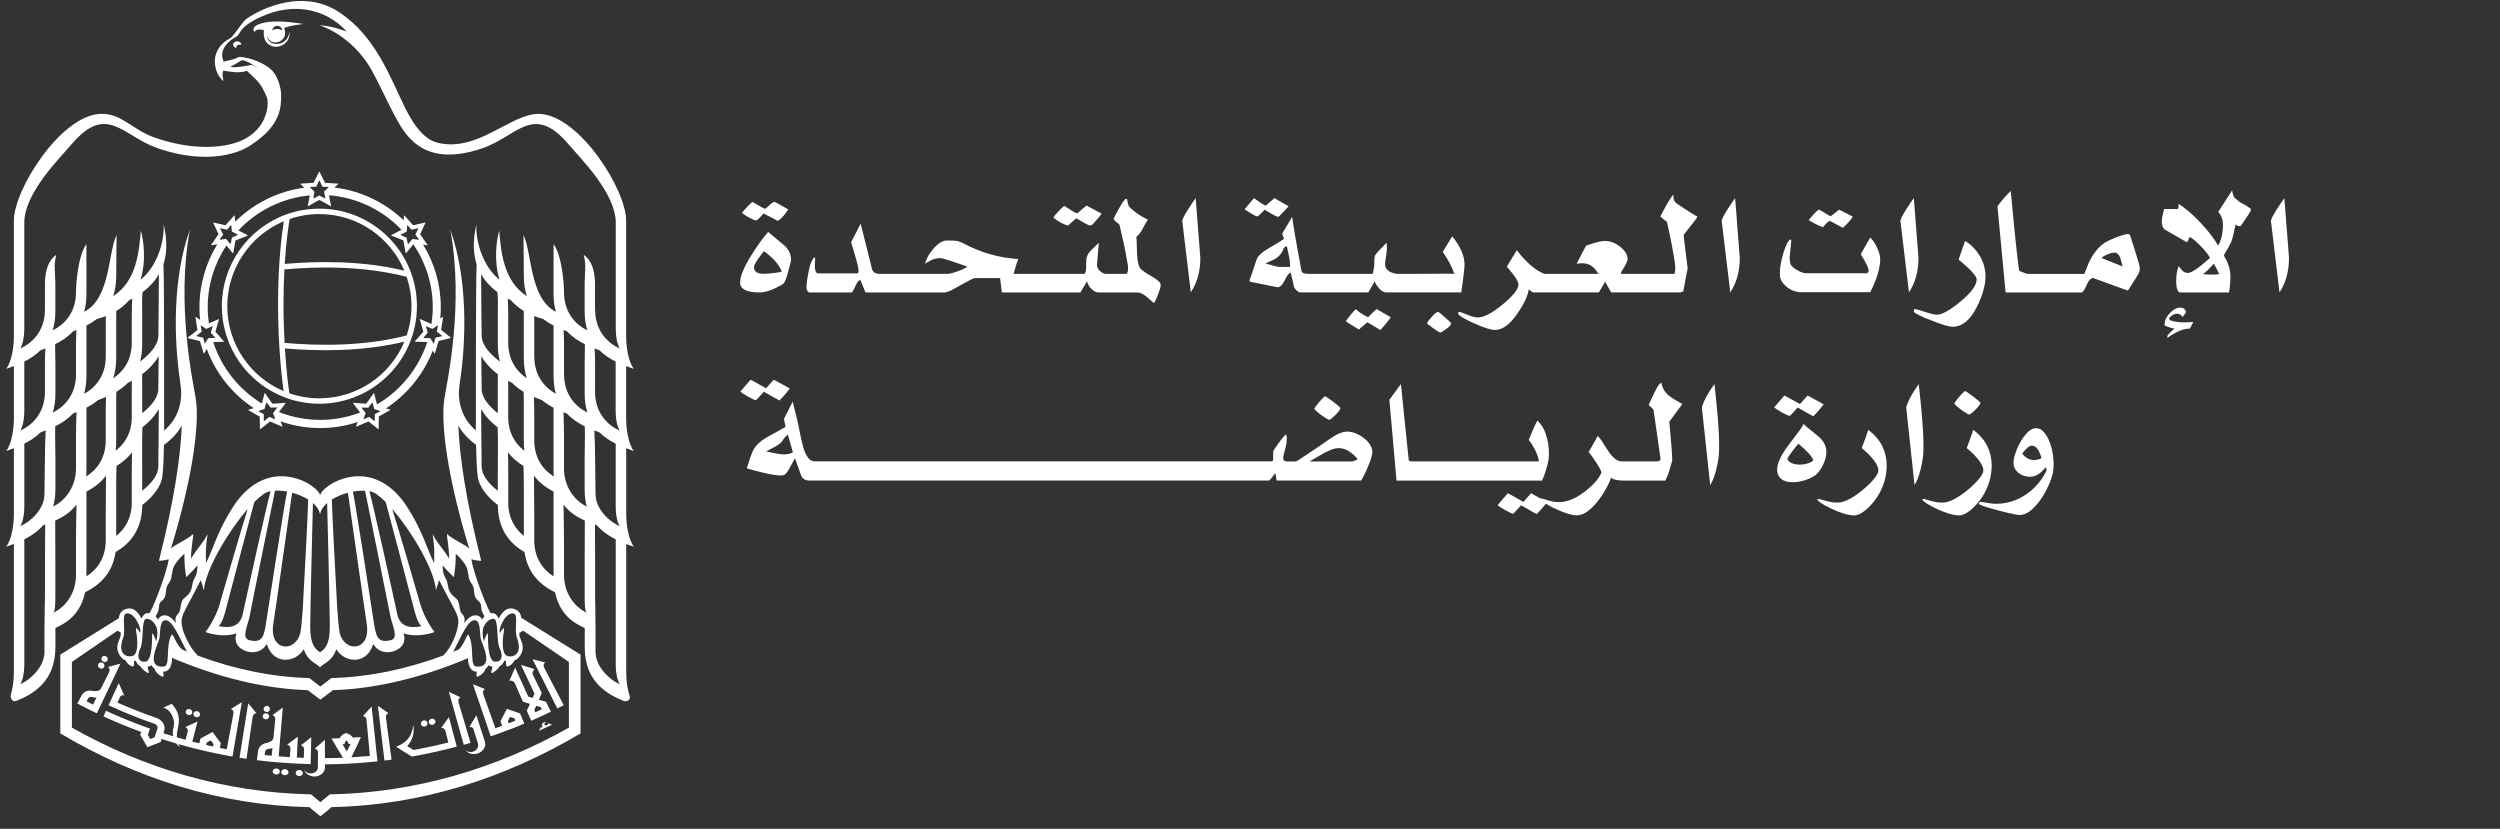
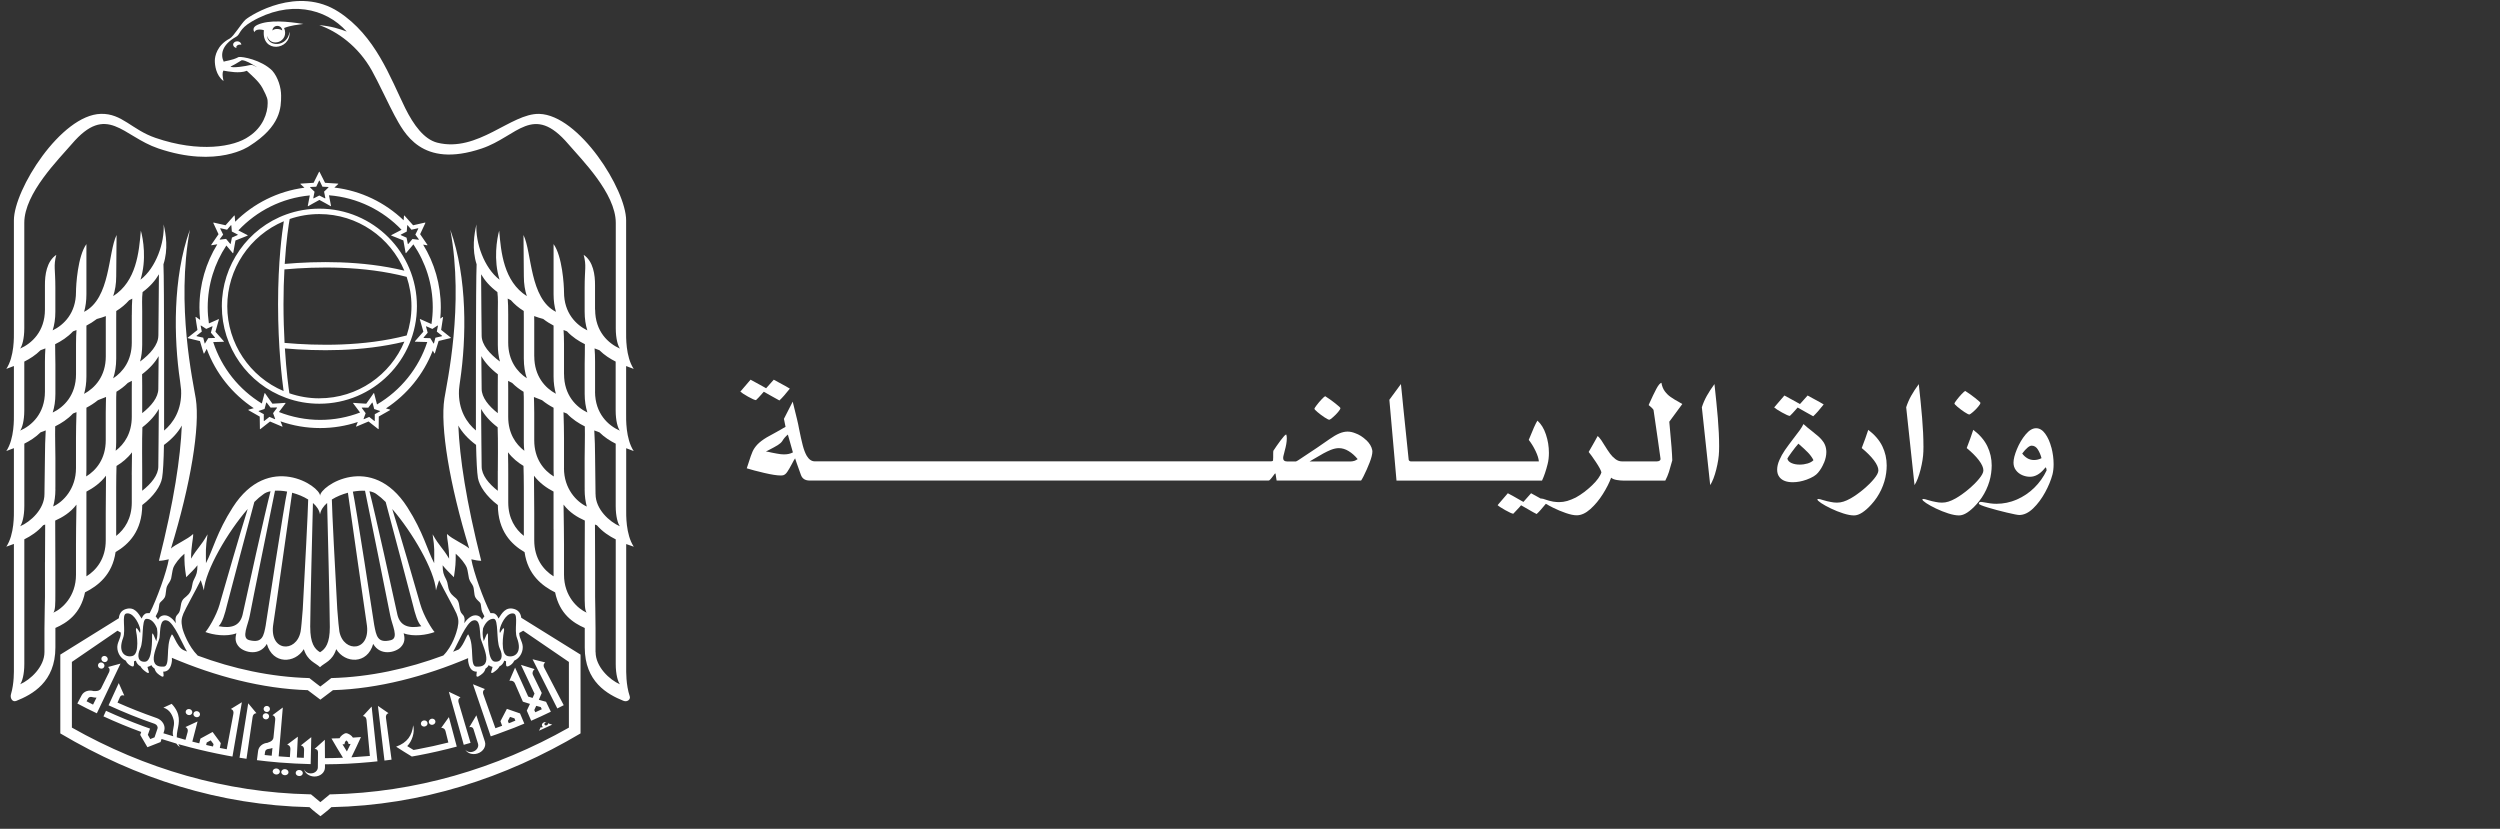
<svg xmlns="http://www.w3.org/2000/svg" width="184" height="61" viewBox="0 0 184 61" fill="none">
  <rect x="0" y="0" width="184" height="61" fill="#333333" stroke="none" />
  <path d="M55.64 29.45C55.766 29.334 55.909 29.182 56.073 28.993C56.061 29.005 56.109 28.952 56.216 28.831C56.332 28.889 56.516 28.993 56.767 29.143C57.043 29.303 57.242 29.412 57.363 29.474C57.563 29.291 57.82 29 58.132 28.603C57.982 28.507 57.728 28.366 57.375 28.178C57.208 28.09 57.065 28.013 56.949 27.945L56.385 28.577L56.235 28.49C56.165 28.453 56.03 28.378 55.829 28.265C55.628 28.153 55.432 28.045 55.241 27.945L54.489 28.824C54.573 28.903 54.762 29.027 55.057 29.194C55.355 29.361 55.548 29.445 55.64 29.45Z" fill="white" />
  <path d="M100.549 32.39C100.302 32.155 100.031 31.983 99.734 31.88C99.545 31.805 99.361 31.766 99.182 31.766C98.986 31.766 98.783 31.812 98.572 31.901C98.362 31.991 98.122 32.129 97.856 32.317C97.355 32.675 96.61 33.179 95.621 33.827C95.57 33.866 95.49 33.912 95.383 33.965H94.752C94.544 33.965 94.44 33.88 94.44 33.713C94.44 33.655 94.452 33.583 94.474 33.5C94.496 33.418 94.51 33.365 94.515 33.343L94.551 33.193C94.655 32.83 94.709 32.518 94.709 32.259C94.709 32.133 94.694 32.039 94.665 31.976C94.597 31.988 94.462 32.133 94.254 32.412C94.048 32.69 93.869 32.944 93.719 33.179C93.709 33.23 93.707 33.321 93.707 33.455V33.66C93.707 33.776 93.702 33.858 93.695 33.904C93.661 33.938 93.61 33.955 93.537 33.955H59.971C59.737 33.955 59.538 33.82 59.376 33.549C59.26 33.346 59.161 33.084 59.079 32.767C58.996 32.45 58.909 32.049 58.812 31.565C58.8 31.497 58.779 31.388 58.747 31.233C58.716 31.079 58.687 30.955 58.663 30.863L58.343 29.562L57.697 30.827L57.816 31.415C57.402 31.657 56.945 31.913 56.444 32.184C56.144 32.363 55.912 32.54 55.75 32.709C55.587 32.881 55.467 33.058 55.387 33.239C55.307 33.421 55.215 33.679 55.111 34.013C55.087 34.088 55.06 34.163 55.036 34.241C55.012 34.318 54.985 34.393 54.961 34.468C55.278 34.567 55.706 34.681 56.246 34.807C56.783 34.933 57.189 34.996 57.46 34.996C57.545 34.996 57.605 34.988 57.649 34.976C57.753 34.947 57.852 34.865 57.946 34.725C58.041 34.587 58.15 34.398 58.275 34.161C58.384 33.948 58.464 33.805 58.52 33.735C58.532 33.793 58.675 34.197 58.946 34.95C59.045 35.23 59.26 35.368 59.592 35.368H93.346C93.385 35.368 93.414 35.361 93.433 35.344C93.479 35.305 93.54 35.24 93.615 35.143C93.69 35.046 93.748 34.969 93.789 34.911C93.825 34.86 93.852 34.836 93.864 34.836C93.881 34.848 93.898 34.935 93.915 35.092C93.932 35.235 93.946 35.327 93.959 35.368H100.176C100.21 35.327 100.268 35.225 100.35 35.068C100.522 34.727 100.675 34.381 100.808 34.035C100.941 33.689 101.008 33.421 101.008 33.227C101.008 33.198 101.004 33.162 100.996 33.121C100.946 32.867 100.798 32.62 100.551 32.385L100.549 32.39ZM57.724 33.445C57.564 33.445 57.38 33.425 57.172 33.384C56.964 33.346 56.838 33.321 56.797 33.312C56.608 33.266 56.468 33.239 56.371 33.23L56.509 33.162C56.853 32.987 57.097 32.852 57.245 32.76C57.392 32.668 57.504 32.569 57.574 32.465C57.678 32.286 57.816 32.124 57.987 31.983L58.358 33.297C58.174 33.394 57.963 33.442 57.726 33.442L57.724 33.445ZM99.654 33.926C99.569 33.95 99.479 33.965 99.385 33.965H96.385L96.649 33.808C96.961 33.619 97.213 33.474 97.401 33.372C97.59 33.271 97.769 33.184 97.941 33.113C98.161 33.026 98.362 32.983 98.541 32.983C98.783 32.983 99.025 33.055 99.264 33.203C99.504 33.348 99.724 33.546 99.925 33.791C99.828 33.858 99.738 33.902 99.656 33.929L99.654 33.926Z" fill="white" />
  <path d="M96.978 30.338C97.135 30.471 97.302 30.597 97.478 30.713C97.655 30.829 97.776 30.89 97.839 30.895C97.885 30.887 97.977 30.822 98.112 30.703C98.248 30.585 98.371 30.459 98.485 30.324C98.599 30.191 98.654 30.094 98.654 30.036C98.654 30.002 98.524 29.883 98.26 29.675C97.996 29.47 97.754 29.295 97.534 29.16C97.488 29.177 97.401 29.254 97.27 29.392C97.14 29.53 97.021 29.67 96.91 29.816C96.799 29.961 96.743 30.05 96.743 30.089C96.743 30.123 96.82 30.205 96.978 30.34V30.338Z" fill="white" />
  <path d="M113.492 35.373C113.652 35.035 113.787 34.628 113.906 34.152C113.969 33.905 114 33.631 114 33.331C114 32.867 113.928 32.417 113.78 31.977C113.635 31.536 113.424 31.198 113.153 30.958C113.028 31.154 112.815 31.628 112.515 32.378C112.694 32.601 112.858 32.864 113.008 33.174C113.158 33.484 113.243 33.745 113.26 33.958H103.836C103.798 33.958 103.764 33.946 103.732 33.919C103.701 33.895 103.684 33.866 103.679 33.837C103.541 32.555 103.408 31.261 103.278 29.956C103.253 29.705 103.227 29.439 103.2 29.158C103.174 28.875 103.142 28.58 103.108 28.265L102.257 29.424L102.576 33.024C102.702 34.493 102.77 35.277 102.782 35.373H113.492Z" fill="white" />
  <path d="M123.63 29.625C123.349 29.47 123.126 29.337 122.962 29.221C122.797 29.108 122.652 28.962 122.526 28.793C122.401 28.621 122.321 28.416 122.282 28.174C122.178 28.195 122.05 28.348 121.9 28.633C121.75 28.919 121.59 29.25 121.423 29.625C121.428 29.613 121.401 29.676 121.341 29.814C121.382 29.853 121.426 29.887 121.467 29.92C121.58 30.017 121.658 30.097 121.699 30.165C121.757 30.532 121.861 31.251 122.011 32.318C122.057 32.676 122.125 33.153 122.212 33.745C122.224 33.813 122.202 33.864 122.149 33.903C122.096 33.941 122.026 33.958 121.943 33.958H119.376C119.205 33.958 119.045 33.903 118.895 33.789C118.745 33.675 118.612 33.542 118.498 33.385C118.384 33.228 118.246 33.022 118.089 32.768C117.917 32.48 117.784 32.286 117.688 32.185C117.63 32.122 117.596 32.091 117.588 32.091C117.542 32.175 117.46 32.323 117.342 32.538C117.223 32.754 117.083 32.995 116.926 33.266C117.046 33.409 117.226 33.656 117.46 34.009C117.695 34.362 117.83 34.614 117.864 34.764C117.78 35.04 117.552 35.359 117.175 35.722C116.797 36.085 116.401 36.383 115.98 36.617C115.755 36.728 115.544 36.813 115.348 36.871C115.152 36.927 114.951 36.956 114.748 36.956C114.615 36.956 114.467 36.944 114.31 36.92C114.097 36.879 113.913 36.83 113.759 36.774C113.621 36.721 113.512 36.692 113.432 36.692C113.42 36.692 113.413 36.695 113.403 36.697C113.304 36.641 113.197 36.583 113.074 36.516C113.021 36.486 112.89 36.416 112.687 36.303L112.123 36.941L111.966 36.854C111.511 36.591 111.182 36.407 110.976 36.303L110.224 37.178C110.306 37.258 110.497 37.382 110.792 37.549C111.09 37.716 111.284 37.803 111.376 37.812C111.458 37.733 111.601 37.583 111.801 37.362C111.847 37.299 111.898 37.241 111.951 37.188C112.06 37.246 112.234 37.348 112.476 37.488C112.735 37.643 112.941 37.757 113.096 37.832C113.258 37.689 113.488 37.432 113.776 37.077C113.923 37.166 114.095 37.261 114.298 37.362C114.608 37.517 114.922 37.65 115.244 37.759C115.566 37.87 115.832 37.926 116.045 37.926C116.374 37.926 116.71 37.774 117.054 37.466C117.395 37.159 117.702 36.791 117.973 36.358C118.244 35.925 118.447 35.526 118.58 35.158C118.677 35.243 118.815 35.299 118.999 35.328C119.183 35.357 119.34 35.371 119.468 35.371H122.567C122.676 35.158 122.766 34.948 122.834 34.735C122.901 34.524 122.984 34.239 123.08 33.881C123.068 33.402 123.008 32.599 122.899 31.476L122.86 31.038L123.818 29.736L123.625 29.623L123.63 29.625Z" fill="white" />
  <path d="M126.182 28.272C125.962 28.572 125.774 28.86 125.621 29.134C125.469 29.407 125.348 29.688 125.256 29.976L125.87 35.705C126.042 35.438 126.19 35.054 126.316 34.555C126.441 34.057 126.509 33.614 126.521 33.225C126.526 33.142 126.528 33.012 126.528 32.838C126.528 32.223 126.497 31.531 126.432 30.762C126.366 29.992 126.284 29.163 126.185 28.272H126.182Z" fill="white" />
  <path d="M131.731 30.614C131.857 30.497 131.999 30.345 132.164 30.156C132.152 30.168 132.2 30.115 132.307 29.994C132.423 30.052 132.607 30.156 132.858 30.306C133.134 30.466 133.332 30.575 133.453 30.638C133.654 30.454 133.911 30.164 134.223 29.767C134.073 29.67 133.819 29.53 133.465 29.341C133.298 29.254 133.156 29.177 133.04 29.109L132.476 29.74L132.326 29.653C132.256 29.614 132.12 29.539 131.919 29.428C131.719 29.314 131.523 29.208 131.332 29.109L130.579 29.985C130.661 30.064 130.853 30.188 131.148 30.355C131.445 30.522 131.639 30.606 131.731 30.611V30.614Z" fill="white" />
  <path d="M134.25 34.055C134.364 33.777 134.419 33.513 134.419 33.264C134.419 33.177 134.41 33.08 134.388 32.976C134.354 32.809 134.289 32.657 134.194 32.519C134.098 32.381 133.989 32.257 133.865 32.146C133.742 32.035 133.575 31.897 133.362 31.73C133.111 31.539 132.903 31.365 132.736 31.21C132.665 31.355 132.574 31.507 132.46 31.667C132.346 31.827 132.191 32.032 131.99 32.286C131.732 32.625 131.523 32.908 131.366 33.136C131.209 33.363 131.076 33.603 130.965 33.857C130.853 34.111 130.798 34.348 130.798 34.573C130.798 34.798 130.858 34.979 130.979 35.129C131.175 35.371 131.499 35.492 131.949 35.492C132.271 35.492 132.61 35.429 132.963 35.303C133.372 35.153 133.655 34.982 133.807 34.791C133.986 34.578 134.134 34.333 134.245 34.055H134.25ZM133.043 34.111C132.857 34.166 132.663 34.195 132.457 34.195C132.228 34.195 132.027 34.157 131.857 34.082C131.686 34.007 131.584 33.898 131.55 33.755C131.579 33.687 131.686 33.528 131.872 33.273C132.058 33.02 132.22 32.811 132.363 32.654C132.646 32.901 132.878 33.114 133.055 33.295C133.232 33.477 133.372 33.668 133.471 33.869C133.372 33.973 133.229 34.053 133.043 34.111Z" fill="white" />
  <path d="M137.504 31.636C137.376 32.037 137.214 32.482 137.023 32.976C137.41 33.298 137.712 33.6 137.928 33.888C138.143 34.173 138.249 34.42 138.249 34.623C138.249 34.778 138.143 34.984 137.93 35.243C137.717 35.502 137.451 35.763 137.132 36.029C136.812 36.295 136.505 36.513 136.207 36.682C136.011 36.791 135.835 36.871 135.678 36.919C135.52 36.97 135.361 36.994 135.198 36.994C135.044 36.994 134.891 36.977 134.741 36.944C134.567 36.914 134.378 36.869 134.178 36.806C134.011 36.752 133.894 36.723 133.827 36.723C133.781 36.723 133.759 36.736 133.759 36.762C133.759 36.813 133.851 36.9 134.035 37.026C134.223 37.152 134.465 37.285 134.761 37.427C135.056 37.57 135.358 37.689 135.668 37.788C135.978 37.887 136.239 37.935 136.457 37.935C136.645 37.935 136.846 37.865 137.064 37.723C137.282 37.58 137.502 37.384 137.727 37.135C138.027 36.808 138.271 36.443 138.46 36.039C138.648 35.635 138.769 35.226 138.823 34.812C138.847 34.628 138.861 34.444 138.861 34.261C138.861 33.76 138.755 33.288 138.54 32.843C138.324 32.398 137.978 31.996 137.504 31.638V31.636Z" fill="white" />
  <path d="M141.565 32.838C141.565 32.223 141.534 31.531 141.468 30.762C141.403 29.992 141.321 29.163 141.222 28.272C141.001 28.572 140.813 28.86 140.66 29.134C140.508 29.407 140.387 29.688 140.295 29.976L140.909 35.705C141.081 35.438 141.229 35.054 141.355 34.555C141.48 34.057 141.548 33.614 141.56 33.225C141.565 33.142 141.567 33.012 141.567 32.838H141.565Z" fill="white" />
  <path d="M144.083 29.952C144.24 30.085 144.407 30.211 144.584 30.327C144.761 30.443 144.882 30.504 144.944 30.509C144.99 30.499 145.08 30.436 145.218 30.317C145.353 30.199 145.477 30.073 145.59 29.938C145.702 29.805 145.76 29.708 145.76 29.65C145.76 29.616 145.629 29.497 145.365 29.289C145.102 29.084 144.86 28.909 144.64 28.774C144.594 28.791 144.507 28.868 144.376 29.006C144.248 29.144 144.127 29.284 144.015 29.43C143.904 29.575 143.848 29.664 143.848 29.703C143.848 29.737 143.926 29.819 144.083 29.954V29.952Z" fill="white" />
  <path d="M146.55 34.81C146.574 34.626 146.589 34.442 146.589 34.258C146.589 33.757 146.482 33.285 146.267 32.84C146.052 32.395 145.706 31.994 145.232 31.636C145.103 32.037 144.941 32.482 144.75 32.976C145.137 33.298 145.44 33.6 145.655 33.888C145.87 34.173 145.977 34.42 145.977 34.623C145.977 34.778 145.87 34.984 145.657 35.243C145.445 35.502 145.178 35.763 144.859 36.029C144.54 36.295 144.232 36.513 143.935 36.682C143.739 36.791 143.562 36.871 143.405 36.919C143.248 36.97 143.088 36.994 142.926 36.994C142.771 36.994 142.619 36.977 142.469 36.944C142.295 36.914 142.106 36.869 141.905 36.806C141.738 36.752 141.622 36.723 141.554 36.723C141.508 36.723 141.486 36.736 141.486 36.762C141.486 36.813 141.578 36.9 141.762 37.026C141.951 37.152 142.193 37.285 142.488 37.427C142.783 37.57 143.086 37.689 143.395 37.788C143.705 37.887 143.966 37.935 144.184 37.935C144.373 37.935 144.574 37.865 144.791 37.723C145.009 37.58 145.229 37.384 145.454 37.135C145.754 36.808 145.999 36.443 146.187 36.039C146.376 35.635 146.497 35.226 146.55 34.812V34.81Z" fill="white" />
  <path d="M150.983 32.946C150.877 32.535 150.725 32.194 150.529 31.923C150.333 31.652 150.108 31.517 149.854 31.517C149.6 31.517 149.343 31.669 149.087 31.976C148.83 32.283 148.617 32.642 148.448 33.05C148.279 33.459 148.194 33.793 148.194 34.052C148.194 34.265 148.254 34.451 148.373 34.608C148.492 34.768 148.646 34.887 148.833 34.969C149.021 35.051 149.213 35.09 149.408 35.09C149.781 35.09 150.127 34.899 150.449 34.519C150.485 34.468 150.521 34.427 150.555 34.393C150.606 34.444 150.63 34.521 150.63 34.625C150.405 35.102 150.103 35.525 149.725 35.896C149.348 36.268 148.917 36.556 148.436 36.767C147.954 36.975 147.454 37.079 146.936 37.079C146.781 37.079 146.636 37.069 146.498 37.05C146.36 37.03 146.188 37.004 145.985 36.965C145.903 36.948 145.83 36.941 145.772 36.941C145.731 36.946 145.7 36.955 145.678 36.975C145.656 36.994 145.646 37.025 145.646 37.071C145.646 37.125 145.862 37.219 146.295 37.35C146.728 37.48 147.195 37.606 147.698 37.725C148.201 37.843 148.506 37.904 148.615 37.904C148.961 37.904 149.302 37.742 149.638 37.42C149.975 37.096 150.267 36.701 150.521 36.237C150.775 35.772 150.954 35.332 151.063 34.918C151.117 34.705 151.146 34.454 151.146 34.166C151.146 33.762 151.092 33.353 150.986 32.941L150.983 32.946ZM149.999 33.82C149.9 33.844 149.805 33.858 149.713 33.858C149.517 33.858 149.343 33.81 149.193 33.716C149.043 33.619 148.925 33.508 148.835 33.377C149.13 32.992 149.362 32.801 149.529 32.801C149.718 32.801 149.871 32.898 149.989 33.089C150.108 33.28 150.197 33.493 150.255 33.721C150.18 33.762 150.093 33.796 149.996 33.82H149.999Z" fill="white" />
-   <path d="M55.068 15.98C55.358 16.132 55.544 16.22 55.648 16.22C55.733 16.22 55.905 16.048 56.195 15.707L57.236 16.253C57.441 16.169 57.695 15.895 58.019 15.419C57.388 15.044 57.047 14.855 56.962 14.855C56.928 14.855 56.81 14.94 56.621 15.111C56.432 15.283 56.331 15.368 56.314 15.368C56.263 15.368 55.939 15.199 55.375 14.855C55.119 15.078 54.865 15.349 54.608 15.656C54.642 15.707 54.797 15.808 55.068 15.98ZM59.587 21.523H62.691C62.776 21.438 62.88 21.249 62.998 20.976C63.1 20.753 63.204 20.618 63.323 20.601L63.698 21.523H69.514C69.615 21.523 69.77 21.472 69.974 21.387C70.622 21.029 71.115 20.773 71.44 20.587C71.592 20.502 71.713 20.468 71.781 20.468H73.605L73.74 21.525H79.523L79.999 20.707C80.084 20.947 80.171 21.099 80.239 21.167C80.444 21.407 80.648 21.525 80.853 21.525H83.718C83.906 21.525 84.127 21.627 84.383 21.832L84.93 22.309C85.015 22.191 85.119 21.985 85.237 21.661C85.356 21.353 85.426 21.131 85.426 20.978C85.426 20.79 85.203 20.587 84.744 20.33C84.25 20.04 83.96 19.837 83.892 19.715C83.773 19.493 83.703 19.135 83.686 18.658C83.669 17.925 83.653 17.516 83.636 17.429C83.788 17.311 83.96 17.105 84.112 16.815C84.301 16.457 84.419 16.251 84.487 16.166C83.906 15.893 83.447 15.569 83.089 15.194C83.004 14.971 82.97 14.785 82.953 14.647H82.835C82.75 14.698 82.578 14.954 82.324 15.397C82.085 15.823 81.966 16.079 81.966 16.13C81.966 16.164 82.034 16.232 82.172 16.353C82.324 16.454 82.394 16.524 82.394 16.541C82.651 17.599 82.82 18.402 82.907 18.946C82.992 19.338 83.026 19.628 83.026 19.798C83.026 19.916 82.992 20.037 82.941 20.156H81.371C81.182 20.156 80.807 19.899 80.757 19.626C80.74 19.609 80.74 19.541 80.74 19.457L80.875 17.869L80.398 18.329C80.193 18.518 80.057 18.704 80.007 18.876C79.956 18.978 79.939 19.183 79.939 19.491C79.956 19.798 79.922 20.02 79.837 20.156H74.602C74.754 19.592 74.875 19.217 74.943 19.065C73.528 18.98 72.146 18.588 70.799 17.855C70.646 17.804 70.525 17.753 70.44 17.736C70.322 17.72 70.15 17.703 69.93 17.703H69.589C69.265 17.753 68.89 18.027 68.498 18.557C68.345 18.745 68.207 19.033 68.072 19.408L68.531 19.152C68.737 19.05 68.957 18.999 69.197 18.999C69.315 18.999 69.572 19.067 69.93 19.188C70.697 19.445 71.123 19.597 71.21 19.631C70.903 19.82 70.528 19.972 70.102 20.09C69.913 20.141 69.811 20.158 69.761 20.158H64.745C64.438 20.158 64.252 20.04 64.181 19.8L63.344 16.457L62.645 17.821C62.73 18.145 62.834 18.453 62.919 18.76C63.107 19.374 63.192 19.766 63.192 19.953C63.192 20.003 63.175 20.054 63.124 20.124H60.243C60.037 20.124 59.919 19.953 60.003 19.016C59.969 18.965 59.936 18.949 59.919 18.932C59.73 19.171 59.611 19.478 59.544 19.837C59.425 20.417 59.355 20.877 59.355 21.218C59.406 21.424 59.49 21.525 59.594 21.525L59.587 21.523ZM57.54 20.959C57.659 20.908 57.746 20.787 57.814 20.618L57.932 20.277C58.121 19.578 58.223 19.203 58.223 19.135C58.223 18.743 58.07 18.385 57.763 18.095L56.536 17.071C56.077 17.601 55.665 18.196 55.273 18.828C54.744 19.682 54.473 20.328 54.473 20.79C54.473 21.283 54.949 21.523 55.922 21.523C56.348 21.523 56.894 21.334 57.543 20.959H57.54ZM55.494 19.662C55.494 19.544 55.595 19.338 55.801 19.048C55.936 18.859 56.074 18.673 56.227 18.484C56.858 18.944 57.284 19.406 57.507 19.899V20.018C56.96 20.103 56.517 20.153 56.193 20.153C55.733 20.153 55.494 19.982 55.494 19.66V19.662ZM131.476 21.097C131.766 21.32 132.006 21.438 132.209 21.455C132.26 21.455 132.327 21.506 132.398 21.506H137.65C138.144 20.533 138.383 19.715 138.383 19.05C138.383 18.811 138.298 18.537 138.144 18.215C137.991 17.891 137.819 17.635 137.65 17.482L136.951 18.709C137.343 19.34 137.532 19.732 137.532 19.904C137.532 19.955 137.498 20.023 137.43 20.11H132.911C132.758 20.11 132.552 20.042 132.279 19.887C132.023 19.735 131.853 19.597 131.802 19.478C131.752 19.36 131.718 19.171 131.718 18.949C131.718 18.915 131.735 18.726 131.769 18.385C131.819 18.027 131.836 17.787 131.836 17.669L131.769 17.618C131.597 17.703 131.427 18.061 131.239 18.675C131.086 19.239 130.999 19.699 130.999 20.057C130.999 20.245 130.999 20.364 131.016 20.398C131.05 20.62 131.205 20.857 131.476 21.097ZM78.62 16.611C78.586 16.611 78.792 16.423 79.218 16.065C79.815 16.423 80.156 16.611 80.275 16.611C80.224 16.611 80.275 16.578 80.411 16.527C80.735 16.169 80.957 15.912 81.076 15.726L79.968 15.128L79.559 15.47C79.406 15.622 79.302 15.692 79.269 15.692C79.201 15.692 79.08 15.641 78.671 15.368C78.465 15.232 78.347 15.162 78.33 15.162C78.296 15.162 78.177 15.281 77.955 15.503C77.732 15.726 77.597 15.895 77.529 16.016C77.853 16.273 78.144 16.442 78.383 16.527C78.519 16.578 78.606 16.611 78.623 16.611H78.62ZM141.199 18.98L140.858 14.579C140.74 14.732 140.551 15.022 140.294 15.414C140.004 15.874 139.869 16.164 139.869 16.249L140.5 21.518C140.96 20.819 141.199 19.982 141.199 18.978V18.98ZM134.665 16.251L135.637 16.764C135.894 16.541 136.15 16.27 136.37 15.946L135.364 15.433L134.989 15.724C134.836 15.842 134.749 15.912 134.732 15.912C134.698 15.912 134.561 15.828 134.307 15.673C134.05 15.52 133.915 15.433 133.881 15.433C133.796 15.433 133.54 15.69 133.114 16.2C133.472 16.423 133.83 16.592 134.171 16.73C134.323 16.507 134.495 16.355 134.665 16.253V16.251ZM107.326 23.006V23.124C107.478 23.296 107.89 23.533 108.555 23.824C109.237 24.131 109.733 24.283 110.038 24.283C110.602 24.283 111.163 23.857 111.727 23.003C112.186 22.338 112.443 21.757 112.527 21.281C112.663 21.433 112.784 21.52 112.886 21.52H117.678L118.138 20.736L118.581 21.52H123.647C123.715 21.52 123.836 21.453 123.886 21.453L124.211 19.747L123.92 17.393C123.92 17.325 123.937 17.274 123.954 17.241L124.619 16.389C124.772 16.2 124.876 16.065 124.927 15.946C124.602 15.757 124.295 15.571 123.988 15.366C123.562 15.092 123.323 14.923 123.272 14.853C123.187 14.734 123.153 14.545 123.153 14.306C122.829 14.749 122.522 15.295 122.198 15.944C122.522 16.2 122.691 16.336 122.691 16.336C122.914 17.342 123.066 18.092 123.151 18.605C123.252 19.169 123.303 19.544 123.303 19.747C123.303 19.849 123.286 19.986 123.252 20.156H119.311V20.037L119.602 19.561C119.72 19.338 119.79 19.186 119.79 19.067C119.79 18.743 119.602 18.453 119.244 18.162C118.886 17.872 118.511 17.736 118.119 17.736C117.913 17.736 117.659 17.787 117.369 17.872L116.737 18.078L116.038 19.408C116.19 19.391 116.328 19.374 116.447 19.374C116.96 19.374 117.352 19.631 117.64 20.158H113.665C113.016 19.902 112.334 19.324 111.635 18.419L110.902 19.628C111.465 20.26 111.756 20.703 111.756 20.942C111.756 21.283 111.364 21.777 110.597 22.408C109.83 23.04 109.215 23.364 108.756 23.364C108.567 23.364 108.313 23.296 107.989 23.158C107.648 23.023 107.459 22.953 107.442 22.953C107.391 22.953 107.34 22.97 107.323 23.003L107.326 23.006ZM88.344 18.98L88.002 14.579C87.884 14.732 87.695 15.022 87.439 15.414C87.148 15.874 87.013 16.164 87.013 16.249L87.644 21.518C88.104 20.819 88.344 19.982 88.344 18.978V18.98ZM93.083 15.433C93.647 15.791 93.988 15.963 94.073 15.963C94.106 15.963 94.208 15.861 94.397 15.656C94.67 15.366 94.823 15.213 94.84 15.179L93.799 14.582C93.374 14.94 93.168 15.128 93.185 15.128C93.066 15.128 92.776 14.94 92.299 14.582L91.6 15.399C92.13 15.757 92.435 15.929 92.539 15.929C92.59 15.929 92.778 15.757 93.083 15.436V15.433ZM128.048 18.98L127.707 14.579C127.588 14.732 127.399 15.022 127.143 15.414C126.852 15.874 126.717 16.164 126.717 16.249L127.348 21.518C127.808 20.819 128.048 19.982 128.048 18.978V18.98ZM144.627 17.736L144.151 19.118C144.269 19.186 144.492 19.391 144.85 19.715C145.276 20.107 145.482 20.398 145.482 20.57C145.482 20.995 145.073 21.559 144.252 22.224C143.486 22.856 142.922 23.163 142.564 23.163C142.394 23.163 142.104 23.095 141.678 22.957C141.252 22.822 141.03 22.752 140.996 22.752C140.945 22.752 140.894 22.769 140.861 22.803V22.955C140.962 23.074 141.39 23.296 142.157 23.587C142.924 23.894 143.437 24.046 143.727 24.046C144.427 24.046 145.024 23.553 145.518 22.546C145.927 21.712 146.132 20.978 146.132 20.33C146.132 19.853 146.014 19.374 145.757 18.915C145.467 18.402 145.092 18.01 144.632 17.736H144.627ZM156.787 17.345C156.77 17.311 156.736 17.277 156.686 17.226C156.429 17.209 155.902 17.378 155.132 17.739C154.808 17.891 154.484 18.165 154.194 18.557C153.937 18.915 153.751 19.256 153.63 19.597L153.407 20.161H149.246C149.127 20.161 148.837 20.008 148.752 19.989C148.668 19.972 148.617 19.921 148.6 19.87C148.482 19.016 148.31 17.482 148.107 15.264L147.988 14.054C147.664 14.378 147.407 14.669 147.204 14.925C147.086 15.078 147.015 15.165 147.015 15.216L147.613 21.525H153.24C153.359 21.424 153.48 21.218 153.598 20.928C153.7 20.671 153.838 20.519 154.024 20.451L156.615 21.39C157.075 20.674 157.315 20.282 157.365 20.197C157.45 20.044 157.484 19.924 157.484 19.839C157.484 19.686 157.467 19.549 157.433 19.43C157.16 18.508 156.94 17.809 156.785 17.349L156.787 17.345ZM154.69 18.997C154.69 18.946 154.878 18.808 155.236 18.673C155.389 18.622 155.51 18.588 155.611 18.588C155.8 18.588 155.952 18.724 156.054 18.98C156.071 19.031 156.139 19.253 156.226 19.611L154.692 18.997H154.69ZM168.129 14.582C168.011 14.734 167.822 15.024 167.565 15.416C167.275 15.876 167.14 16.166 167.14 16.251L167.771 21.52C168.231 20.821 168.47 19.984 168.47 18.98L168.129 14.579V14.582ZM164.87 14.886C164.597 14.681 164.444 14.545 164.411 14.495C164.326 14.272 164.292 14.12 164.292 14.001L163.269 15.586C163.491 15.859 163.61 16.166 163.61 16.507C163.61 17.156 163.491 17.686 163.252 18.078C162.978 17.584 162.552 17.02 161.955 16.389C161.357 15.757 160.83 15.298 160.334 15.007C160.351 15.196 160.334 15.315 160.3 15.382H159.277C159.158 15.842 159.105 16.132 159.105 16.22C159.105 16.578 159.19 16.817 159.344 16.902L160.965 17.84L161.171 17.432C161.394 17.567 161.684 17.807 162.025 18.165C162.366 18.523 162.572 18.796 162.657 18.982C161.839 19.715 161.292 20.09 161.019 20.09C160.661 20.09 160.472 19.732 160.353 19.578C160.235 19.885 160.165 20.243 160.165 20.669C160.165 21.145 160.249 21.436 160.421 21.523H164.055C164.123 21.131 164.157 20.756 164.157 20.398C164.157 19.904 164.038 19.459 163.798 19.033C163.714 18.898 163.68 18.811 163.68 18.794C163.68 18.777 163.765 18.622 163.919 18.368C164.072 18.111 164.176 17.908 164.227 17.787C164.345 17.429 164.449 17.003 164.534 16.524C164.636 16.609 164.74 16.643 164.824 16.643C164.875 16.643 164.909 16.643 164.926 16.626C165.419 15.91 165.676 15.518 165.676 15.431C165.676 15.344 165.402 15.174 164.875 14.884L164.87 14.886ZM162.141 20.175C162.364 20.023 162.618 19.766 162.942 19.408C163.094 19.665 163.215 19.921 163.334 20.175C162.959 20.226 162.567 20.226 162.139 20.175H162.141ZM159.823 23.603C159.705 23.587 159.654 23.519 159.654 23.432C159.654 23.415 159.671 23.381 159.688 23.364C159.877 23.175 160.046 23.09 160.235 23.09C160.508 23.09 160.644 23.33 160.644 23.33C160.796 23.141 160.883 23.006 160.883 22.938C160.883 22.955 160.866 22.904 160.832 22.82C160.798 22.769 160.748 22.718 160.697 22.684C160.508 22.65 160.44 22.633 160.491 22.633C160.252 22.633 160.032 22.735 159.809 22.941C159.451 23.265 159.298 23.606 159.315 23.964C159.623 24.082 159.862 24.169 160.048 24.186C159.69 24.477 159.519 24.663 159.519 24.75V24.869C160.184 24.392 160.748 24.169 161.173 24.186C161.292 23.964 161.379 23.811 161.43 23.693C161.241 23.71 161.021 23.727 160.765 23.727C160.423 23.727 160.116 23.693 159.826 23.608L159.823 23.603ZM105.843 22.955C105.758 22.955 105.603 23.074 105.383 23.313C105.161 23.57 105.042 23.722 105.025 23.807C105.589 24.249 105.913 24.472 106.015 24.472C106.065 24.472 106.203 24.387 106.44 24.215C106.68 24.044 106.798 23.908 106.798 23.807C106.798 23.756 106.646 23.601 106.339 23.347C106.048 23.09 105.879 22.955 105.845 22.955H105.843ZM94.552 20.635C94.704 20.311 94.859 20.105 94.994 20.054C95.113 20.514 95.183 20.872 95.234 21.095C95.268 21.213 95.353 21.317 95.507 21.436C95.558 21.486 95.626 21.52 95.679 21.52H100.711L101.188 20.683C101.188 20.802 101.29 20.974 101.478 21.196C101.667 21.419 101.853 21.52 102.008 21.52H107.551C107.703 20.429 107.79 19.747 107.79 19.491C107.79 18.825 107.483 18.126 106.886 17.393L106.186 18.535C106.612 19.149 106.886 19.694 107.04 20.156C107.04 20.139 105.966 20.139 103.801 20.156H102.777C102.214 20.054 101.943 19.815 101.943 19.44C101.943 19.338 101.96 19.149 102.011 18.876C102.061 18.603 102.078 18.382 102.078 18.228C102.078 18.092 102.061 17.971 102.044 17.869C101.551 18.363 101.277 18.67 101.193 18.808C101.142 19.065 101.142 19.268 101.159 19.406C101.108 19.849 101.057 20.105 101.023 20.156H96.299C95.991 20.156 95.822 20.088 95.786 19.933C95.461 18.177 95.222 16.846 95.103 15.958C94.61 16.795 94.37 17.204 94.37 17.17C94.37 17.238 94.489 17.494 94.506 17.579C94.181 17.802 93.823 18.022 93.448 18.228C92.885 18.552 92.58 18.842 92.493 19.079C92.152 20.119 91.98 20.616 91.98 20.545V20.734L94.044 21.143C94.232 21.126 94.402 20.954 94.556 20.63L94.552 20.635ZM93.836 19.067C94.143 18.878 94.349 18.641 94.45 18.351C94.484 18.232 94.569 18.162 94.707 18.111C94.859 18.777 94.946 19.203 94.946 19.391V19.648H94.179C94.061 19.648 93.703 19.563 93.139 19.391L93.838 19.067H93.836ZM100.639 23.722L101.594 24.286C101.936 23.928 102.192 23.603 102.361 23.347L101.321 22.749C101.202 22.834 100.997 23.04 100.69 23.347C100.298 23.158 99.99 22.955 99.785 22.749C99.444 23.107 99.204 23.415 99.052 23.635C99.103 23.686 99.274 23.807 99.565 23.976C99.855 24.165 100.007 24.249 100.058 24.249C100.007 24.249 100.194 24.078 100.639 23.72V23.722Z" fill="white" />
  <path d="M17.459 3.04C17.293 3.04 17.158 3.151 17.158 3.286C17.158 3.408 17.266 3.511 17.412 3.53C17.399 3.508 17.391 3.485 17.391 3.466C17.391 3.363 17.518 3.281 17.671 3.281C17.703 3.281 17.732 3.284 17.759 3.292C17.759 3.151 17.624 3.04 17.457 3.04M35.06 52.648C34.891 52.939 34.716 53.233 34.539 53.522C34.682 53.477 34.809 53.535 34.849 53.664C34.96 54.022 35.071 54.381 35.182 54.739C35.256 54.974 35.084 55.241 34.801 55.326C34.581 55.392 34.359 55.323 34.24 55.172C34.396 55.442 34.764 55.572 35.132 55.461C35.56 55.334 35.804 54.934 35.687 54.577C35.475 53.934 35.267 53.291 35.06 52.646M32.472 53.572C32.676 53.569 32.758 53.685 32.79 53.812C32.861 54.093 32.93 54.371 32.999 54.649C32.253 54.837 31.499 55.003 30.742 55.143C30.642 55.162 30.538 55.181 30.438 55.199C30.282 55.106 30.123 55.008 29.972 54.913C30.324 54.553 30.546 53.916 30.411 53.379C30.327 54.125 29.988 54.654 29.154 54.956C29.533 55.204 29.919 55.445 30.311 55.681C30.483 55.651 30.655 55.622 30.827 55.588C31.763 55.411 32.695 55.196 33.618 54.95C33.428 54.225 33.234 53.5 33.039 52.778C32.856 53.045 32.666 53.307 32.472 53.572ZM26.712 52.701C26.905 52.728 26.964 52.86 26.977 52.995C27.056 53.876 27.138 54.757 27.223 55.638C26.768 55.678 26.315 55.712 25.863 55.739C26.106 55.244 26.342 54.746 26.567 54.246C26.368 54.262 26.172 54.276 25.974 54.289C25.889 54.138 25.649 53.971 25.461 53.961C25.284 53.99 25.056 54.18 24.99 54.336C24.791 54.344 24.596 54.35 24.397 54.352C24.67 54.829 24.953 55.302 25.244 55.77C24.802 55.789 24.357 55.797 23.916 55.8C23.916 55.35 23.91 54.897 23.908 54.445C23.662 54.672 23.41 54.897 23.154 55.12C23.307 55.12 23.405 55.215 23.405 55.352C23.402 55.728 23.397 56.101 23.394 56.477C23.394 56.726 23.156 56.927 22.863 56.922C22.63 56.919 22.439 56.786 22.373 56.607C22.439 56.908 22.757 57.144 23.135 57.152C23.574 57.157 23.921 56.853 23.918 56.477C23.918 56.403 23.918 56.329 23.918 56.252C24.468 56.252 25.021 56.233 25.572 56.21C26.136 56.181 26.699 56.141 27.26 56.088C27.284 56.088 27.308 56.085 27.334 56.08C27.482 56.067 27.63 56.051 27.781 56.035C27.638 54.691 27.495 53.349 27.353 52.003C27.144 52.238 26.929 52.471 26.712 52.699M25.53 55.307C25.421 55.133 25.313 54.958 25.207 54.781C25.26 54.781 25.307 54.778 25.358 54.776C25.363 54.643 25.408 54.572 25.49 54.495C25.58 54.564 25.638 54.63 25.654 54.76C25.704 54.76 25.755 54.755 25.805 54.752C25.715 54.934 25.622 55.122 25.53 55.307ZM33.75 51.693C33.713 51.563 33.724 51.418 33.893 51.323C33.605 51.19 33.316 51.056 33.036 50.915C33.359 52.069 33.684 53.228 34.01 54.381C34.049 54.527 34.089 54.672 34.131 54.818C34.298 54.77 34.465 54.723 34.632 54.675C34.338 53.68 34.044 52.688 33.75 51.696M28.596 52.49C28.329 52.312 28.072 52.135 27.816 51.953C27.977 53.294 28.138 54.633 28.297 55.977C28.474 55.956 28.644 55.934 28.818 55.911C28.681 54.884 28.543 53.858 28.406 52.831C28.39 52.696 28.416 52.556 28.599 52.487M39.339 51.053C39.294 51.159 39.246 51.264 39.198 51.368C39.09 51.333 38.981 51.302 38.876 51.267C38.553 50.555 38.233 49.844 37.91 49.135C37.775 49.457 37.635 49.783 37.492 50.103C37.69 50.071 37.836 50.156 37.889 50.278C38.071 50.704 38.259 51.13 38.447 51.558C38.46 51.585 38.471 51.614 38.484 51.643C38.656 51.698 38.831 51.754 39.005 51.807C38.928 51.971 38.852 52.138 38.772 52.302C38.881 52.548 38.989 52.797 39.095 53.048C39.339 52.942 39.582 52.834 39.823 52.722C40.063 52.611 40.304 52.498 40.542 52.381C40.426 52.135 40.307 51.892 40.188 51.651C40.011 51.603 39.833 51.556 39.659 51.505C39.73 51.336 39.802 51.169 39.873 51.003C39.653 50.555 39.439 50.108 39.219 49.661C39.164 49.542 39.196 49.375 39.346 49.246C39.011 49.145 38.672 49.042 38.344 48.934C38.672 49.64 39.005 50.344 39.339 51.05M39.799 52.037C39.825 52.093 39.852 52.146 39.876 52.201C39.796 52.241 39.714 52.278 39.632 52.315C39.556 52.352 39.476 52.386 39.397 52.423C39.373 52.368 39.346 52.315 39.323 52.259C39.373 52.156 39.418 52.053 39.466 51.95C39.577 51.982 39.688 52.011 39.799 52.04M32.613 23.348C32.613 23.348 32.61 23.332 32.602 23.329C32.594 23.324 32.586 23.324 32.578 23.329C32.578 23.329 32.504 23.382 32.404 23.451C32.427 23.175 32.443 22.9 32.443 22.622C32.443 20.929 31.967 19.349 31.142 18.003C31.306 18.032 31.435 18.053 31.435 18.053C31.443 18.053 31.451 18.053 31.459 18.043C31.462 18.037 31.462 18.029 31.459 18.021C31.459 18.021 31.044 17.405 30.922 17.235C31.017 17.045 31.306 16.413 31.306 16.413C31.308 16.405 31.306 16.394 31.303 16.389C31.298 16.384 31.29 16.381 31.282 16.381L30.406 16.579C30.266 16.415 29.771 15.867 29.771 15.867C29.766 15.862 29.758 15.857 29.747 15.862C29.739 15.865 29.734 15.873 29.734 15.881L29.707 16.214C28.347 14.912 26.577 14.037 24.609 13.804C24.76 13.666 24.889 13.55 24.889 13.55C24.895 13.547 24.9 13.537 24.895 13.526C24.892 13.518 24.887 13.515 24.876 13.515C24.876 13.515 24.13 13.462 23.924 13.454C23.836 13.264 23.519 12.65 23.519 12.65L23.511 12.639C23.511 12.639 23.5 12.634 23.495 12.637C23.49 12.637 23.484 12.642 23.482 12.647C23.482 12.647 23.169 13.264 23.082 13.454C22.876 13.465 22.13 13.515 22.13 13.515C22.119 13.515 22.111 13.521 22.111 13.528C22.108 13.537 22.111 13.547 22.116 13.552C22.116 13.552 22.251 13.674 22.407 13.814C20.431 14.074 18.658 14.981 17.309 16.32L17.274 15.878C17.274 15.878 17.269 15.865 17.258 15.862C17.253 15.862 17.243 15.862 17.235 15.867C17.235 15.867 16.742 16.415 16.6 16.579L15.724 16.381C15.724 16.381 15.708 16.381 15.703 16.389C15.7 16.397 15.695 16.405 15.7 16.413C15.7 16.413 15.988 17.048 16.084 17.238C15.962 17.405 15.546 18.021 15.546 18.021C15.541 18.029 15.541 18.037 15.546 18.045C15.546 18.05 15.557 18.053 15.568 18.05C15.568 18.05 15.771 18.016 15.994 17.979C15.163 19.331 14.679 20.921 14.679 22.622C14.679 22.932 14.697 23.242 14.729 23.543C14.565 23.427 14.425 23.329 14.425 23.329C14.419 23.321 14.406 23.321 14.401 23.329C14.393 23.332 14.39 23.34 14.39 23.348C14.39 23.348 14.491 24.078 14.533 24.287L13.821 24.85C13.821 24.85 13.811 24.864 13.813 24.872C13.816 24.88 13.821 24.887 13.829 24.89C13.829 24.89 14.512 25.059 14.718 25.104C14.771 25.308 14.991 26.009 14.991 26.009C14.993 26.017 15.002 26.023 15.009 26.025C15.017 26.025 15.025 26.023 15.028 26.015C15.028 26.015 15.115 25.858 15.216 25.679C15.877 27.478 17.102 29.002 18.677 30.042C18.473 30.1 18.293 30.15 18.293 30.15C18.285 30.15 18.277 30.161 18.277 30.169C18.277 30.177 18.28 30.187 18.288 30.19C18.288 30.19 18.936 30.563 19.116 30.661C19.116 30.782 19.129 31.568 19.129 31.568C19.129 31.576 19.132 31.582 19.14 31.587C19.145 31.587 19.148 31.587 19.15 31.587C19.156 31.587 19.161 31.587 19.163 31.582L19.875 31.023L20.764 31.399C20.764 31.399 20.78 31.399 20.788 31.396C20.793 31.391 20.796 31.381 20.791 31.373C20.791 31.373 20.725 31.203 20.645 31.01C21.558 31.33 22.537 31.505 23.561 31.505C24.529 31.505 25.461 31.349 26.334 31.058C26.265 31.23 26.207 31.37 26.207 31.37C26.207 31.378 26.207 31.386 26.212 31.391C26.218 31.399 26.228 31.402 26.233 31.396L27.125 31.021L27.834 31.579C27.834 31.579 27.845 31.582 27.847 31.582C27.847 31.582 27.853 31.582 27.855 31.582C27.863 31.579 27.869 31.571 27.869 31.563C27.869 31.563 27.879 30.777 27.879 30.655C28.062 30.558 28.71 30.182 28.71 30.182C28.718 30.182 28.723 30.171 28.721 30.163C28.721 30.153 28.715 30.148 28.705 30.145C28.705 30.145 28.572 30.108 28.406 30.058C29.959 29.041 31.176 27.552 31.853 25.798C31.919 25.917 31.967 26.007 31.967 26.007C31.97 26.015 31.978 26.017 31.986 26.017H31.988C31.988 26.017 32.001 26.009 32.007 26.001C32.007 26.001 32.226 25.297 32.282 25.096C32.488 25.052 33.168 24.882 33.168 24.882C33.176 24.882 33.184 24.872 33.184 24.866C33.187 24.856 33.184 24.848 33.176 24.845L32.467 24.279C32.504 24.067 32.61 23.34 32.61 23.34M29.752 17.138L29.938 17.042L29.969 16.595C29.969 16.595 29.975 16.577 29.985 16.577C29.988 16.577 29.993 16.577 29.996 16.577C30.001 16.577 30.004 16.579 30.006 16.582L30.284 16.91L30.321 16.899L30.763 16.799C30.763 16.799 30.779 16.799 30.784 16.809C30.787 16.815 30.787 16.823 30.784 16.831L30.57 17.267L30.824 17.611C30.824 17.611 30.832 17.624 30.824 17.635C30.821 17.643 30.813 17.646 30.805 17.646L30.358 17.59L30.051 17.955C30.051 17.955 30.041 17.963 30.035 17.963H30.03C30.03 17.963 30.017 17.955 30.014 17.947L29.922 17.492L29.504 17.307C29.504 17.307 29.491 17.296 29.491 17.286C29.491 17.278 29.493 17.27 29.501 17.267L29.742 17.143L29.752 17.138ZM22.831 13.772C22.831 13.772 22.839 13.761 22.847 13.761L23.273 13.743L23.484 13.301C23.484 13.301 23.495 13.288 23.503 13.288C23.511 13.288 23.521 13.29 23.521 13.301L23.733 13.743H23.77L24.061 13.756C24.098 13.756 24.133 13.759 24.167 13.761C24.172 13.761 24.177 13.767 24.177 13.772C24.177 13.772 24.177 13.79 24.175 13.796L23.852 14.105L23.945 14.574C23.945 14.574 23.945 14.589 23.934 14.595C23.931 14.595 23.926 14.598 23.924 14.598C23.921 14.598 23.916 14.598 23.913 14.598L23.5 14.389L23.09 14.598C23.09 14.598 23.074 14.598 23.066 14.598C23.061 14.592 23.056 14.584 23.058 14.576L23.101 14.359L23.151 14.111L22.828 13.801C22.828 13.801 22.823 13.785 22.825 13.777C22.825 13.777 22.828 13.777 22.828 13.775M16.171 17.608L16.425 17.267L16.211 16.831C16.211 16.831 16.208 16.815 16.211 16.809C16.219 16.802 16.227 16.799 16.232 16.799L16.713 16.907L16.991 16.579C16.991 16.579 17.007 16.571 17.015 16.574C17.023 16.574 17.028 16.585 17.028 16.593L17.063 17.04L17.489 17.259C17.489 17.259 17.502 17.27 17.502 17.278C17.502 17.288 17.497 17.296 17.489 17.299L17.071 17.484L16.978 17.939C16.978 17.939 16.97 17.953 16.962 17.955H16.959C16.959 17.955 16.946 17.955 16.944 17.947L16.83 17.812L16.639 17.582L16.213 17.635H16.197C16.197 17.635 16.179 17.635 16.174 17.627C16.171 17.616 16.171 17.608 16.174 17.603M15.102 25.271C15.102 25.271 15.091 25.282 15.084 25.282H15.081C15.081 25.282 15.065 25.271 15.062 25.268L14.957 24.853L14.48 24.745C14.48 24.745 14.467 24.737 14.464 24.729C14.462 24.721 14.464 24.71 14.47 24.707L14.853 24.403L14.835 24.311V24.313L14.769 23.983C14.769 23.983 14.769 23.972 14.771 23.967C14.771 23.967 14.774 23.964 14.777 23.961C14.784 23.959 14.792 23.959 14.8 23.961L15.179 24.207L15.412 24.104L15.613 24.017C15.613 24.017 15.629 24.014 15.634 24.017C15.642 24.022 15.644 24.033 15.642 24.038L15.52 24.485L15.822 24.84C15.822 24.84 15.83 24.853 15.822 24.861C15.822 24.869 15.811 24.872 15.803 24.874L15.33 24.887L15.091 25.271H15.102ZM20.383 30.015C20.383 30.015 20.383 30.023 20.383 30.028L20.219 30.245L20.098 30.409L20.164 30.587L20.251 30.825C20.251 30.825 20.251 30.843 20.246 30.849C20.246 30.849 20.246 30.849 20.243 30.849C20.24 30.849 20.232 30.851 20.224 30.849L20.119 30.804L19.91 30.716C19.91 30.716 19.918 30.719 19.92 30.719L19.83 30.682L19.687 30.796L19.449 30.981C19.449 30.981 19.441 30.986 19.436 30.986H19.425C19.425 30.986 19.415 30.973 19.415 30.965V30.483L19.044 30.28C19.037 30.274 19.034 30.267 19.034 30.259C19.034 30.251 19.042 30.243 19.047 30.24L19.259 30.171L19.47 30.1L19.537 29.851L19.59 29.64C19.59 29.64 19.6 29.629 19.608 29.626C19.616 29.626 19.624 29.626 19.629 29.632L19.772 29.817L19.912 29.999L20.367 29.989C20.367 29.989 20.383 29.991 20.386 29.999C20.386 30.002 20.386 30.005 20.386 30.01M27.961 30.272C27.961 30.272 27.961 30.282 27.959 30.282L27.583 30.486V30.968C27.583 30.968 27.583 30.984 27.575 30.989H27.564C27.564 30.989 27.554 30.989 27.554 30.986L27.173 30.685L26.94 30.785L26.781 30.851C26.781 30.851 26.781 30.851 26.778 30.851C26.773 30.851 26.765 30.851 26.76 30.849C26.76 30.846 26.76 30.841 26.76 30.838C26.76 30.835 26.755 30.83 26.76 30.828L26.823 30.653L26.913 30.412L26.794 30.251L26.63 30.031V30.02C26.63 30.02 26.628 30.01 26.63 30.007C26.63 30.005 26.636 30.002 26.641 29.999C26.643 29.999 26.646 29.997 26.649 29.997L27.104 30.007L27.384 29.637C27.384 29.637 27.398 29.629 27.405 29.632C27.413 29.632 27.419 29.637 27.421 29.645L27.493 29.915L27.54 30.105L27.858 30.211L27.966 30.245C27.966 30.245 27.98 30.256 27.982 30.264C27.982 30.267 27.98 30.272 27.974 30.274M27.747 29.764L27.535 28.946C27.535 28.946 27.525 28.933 27.517 28.93C27.509 28.93 27.501 28.93 27.498 28.941C27.498 28.941 27.083 29.544 26.956 29.711C26.747 29.706 26.014 29.65 26.009 29.65C26 29.65 25.995 29.655 25.99 29.663C25.987 29.666 25.99 29.677 25.993 29.684L26.503 30.362C25.59 30.711 24.598 30.904 23.564 30.904C22.529 30.904 21.473 30.698 20.531 30.325L21.013 29.684C21.013 29.684 21.021 29.669 21.016 29.661C21.01 29.655 21.002 29.647 20.994 29.65C20.994 29.65 20.256 29.706 20.05 29.711C19.923 29.547 19.508 28.941 19.508 28.941C19.505 28.933 19.494 28.93 19.486 28.93C19.478 28.93 19.47 28.938 19.47 28.946L19.272 29.698C17.595 28.676 16.309 27.078 15.692 25.176L16.459 25.155C16.459 25.155 16.473 25.149 16.478 25.141C16.48 25.136 16.478 25.126 16.475 25.12C16.475 25.12 15.994 24.578 15.856 24.416C15.912 24.21 16.113 23.514 16.113 23.512C16.115 23.504 16.113 23.496 16.108 23.493C16.102 23.485 16.094 23.485 16.086 23.49L15.374 23.805C15.319 23.422 15.287 23.025 15.287 22.625C15.287 20.945 15.793 19.376 16.66 18.069L17.129 18.627C17.129 18.627 17.139 18.635 17.145 18.635C17.145 18.635 17.147 18.635 17.15 18.635C17.158 18.635 17.163 18.627 17.166 18.619C17.166 18.619 17.29 17.902 17.33 17.701C17.528 17.614 18.214 17.347 18.214 17.347C18.224 17.344 18.227 17.336 18.23 17.328C18.23 17.32 18.224 17.312 18.219 17.307L17.544 16.958C18.891 15.526 20.738 14.574 22.802 14.383L22.653 15.153C22.653 15.153 22.653 15.169 22.664 15.172C22.664 15.174 22.669 15.174 22.675 15.174H22.685C22.685 15.174 23.326 14.806 23.508 14.714C23.691 14.806 24.334 15.169 24.334 15.172C24.339 15.172 24.349 15.172 24.355 15.172C24.36 15.166 24.365 15.158 24.363 15.15L24.212 14.373C26.305 14.537 28.183 15.479 29.554 16.913L28.802 17.304C28.802 17.304 28.787 17.317 28.789 17.323C28.789 17.333 28.795 17.339 28.805 17.341C28.805 17.341 29.491 17.608 29.689 17.696C29.731 17.894 29.853 18.611 29.853 18.611C29.853 18.622 29.861 18.627 29.869 18.63C29.872 18.63 29.874 18.63 29.874 18.63C29.882 18.63 29.887 18.627 29.89 18.622L30.427 17.984C31.324 19.31 31.851 20.905 31.851 22.62C31.851 23.041 31.816 23.448 31.755 23.85L30.93 23.485C30.93 23.485 30.911 23.485 30.909 23.485C30.901 23.49 30.898 23.501 30.901 23.506C30.901 23.506 31.102 24.202 31.16 24.411C31.02 24.575 30.541 25.115 30.541 25.115C30.536 25.12 30.536 25.131 30.538 25.136C30.541 25.144 30.552 25.149 30.559 25.149L31.446 25.173C30.813 27.11 29.488 28.74 27.76 29.759M32.528 24.71C32.528 24.71 32.539 24.723 32.536 24.731C32.533 24.739 32.528 24.745 32.52 24.747L32.044 24.856L31.941 25.271C31.941 25.271 31.93 25.284 31.922 25.284C31.922 25.284 31.906 25.282 31.906 25.274L31.671 24.89L31.194 24.877C31.194 24.877 31.176 24.872 31.176 24.864C31.173 24.856 31.173 24.848 31.176 24.843L31.478 24.488L31.356 24.041C31.356 24.041 31.356 24.025 31.364 24.02C31.372 24.014 31.38 24.014 31.388 24.02L31.822 24.21L32.197 23.964C32.197 23.964 32.208 23.961 32.211 23.961C32.213 23.961 32.218 23.961 32.221 23.964C32.221 23.964 32.232 23.977 32.232 23.985L32.15 24.406L32.533 24.71H32.528ZM41.016 52.143C41.175 52.064 41.331 51.984 41.49 51.902C41.013 50.984 40.535 50.066 40.056 49.148C39.992 49.026 39.976 48.88 40.13 48.754C39.815 48.682 39.503 48.605 39.196 48.521C39.735 49.592 40.275 50.666 40.815 51.738C40.884 51.873 40.95 52.008 41.019 52.143M37.306 52.175C37.153 52.479 36.994 52.781 36.833 53.082C36.875 53.193 36.918 53.307 36.957 53.418C36.793 53.479 36.629 53.54 36.462 53.598C36.166 52.765 35.87 51.931 35.571 51.098C35.526 50.968 35.531 50.823 35.695 50.717C35.396 50.603 35.102 50.481 34.811 50.36C35.198 51.495 35.584 52.63 35.973 53.767C36.021 53.91 36.071 54.053 36.118 54.196C36.245 54.154 36.37 54.109 36.494 54.066L36.613 54.024C37.029 53.876 37.441 53.72 37.857 53.559C38.103 53.461 38.346 53.36 38.59 53.257C38.487 53.008 38.381 52.757 38.275 52.508C37.95 52.4 37.627 52.288 37.306 52.172M37.688 53.141C37.608 53.172 37.526 53.204 37.447 53.233C37.423 53.178 37.402 53.122 37.381 53.064C37.434 52.963 37.486 52.863 37.537 52.762C37.645 52.799 37.756 52.834 37.865 52.871C37.889 52.926 37.91 52.982 37.931 53.04C37.849 53.072 37.767 53.106 37.685 53.138M46.083 32.987C46.303 33.069 46.493 33.135 46.641 33.198C46.038 32.285 46.083 30.809 46.083 30.462V26.941C46.303 27.023 46.493 27.089 46.641 27.152C46.038 26.237 46.083 24.763 46.083 24.414V16.219C46.083 13.952 42.617 8.459 39.685 8.382C37.605 8.332 35.163 11.256 32.176 10.499C31.216 10.25 30.451 9.221 29.821 7.951C28.707 5.675 27.633 2.633 24.924 0.873C21.923 -1.074 18.465 1.101 18.071 1.445C17.735 1.757 17.192 2.691 16.904 2.839C15.965 3.329 15.811 4.151 15.811 4.464C15.811 4.776 15.88 5.533 16.451 5.964C16.372 5.593 16.351 5.384 16.438 5.197C16.809 5.26 17.634 5.429 18.166 5.21C18.425 5.469 19.05 5.969 19.32 6.485C19.698 7.202 19.701 7.311 19.701 7.591C19.701 8.316 19.359 9.359 18.325 10.039C17.235 10.816 14.663 11.253 11.443 10.147C9.699 9.549 8.982 8.34 7.424 8.38C4.492 8.454 1.023 13.949 1.023 16.217V24.411C1.023 24.76 1.071 26.234 0.465 27.15C0.616 27.086 0.809 27.02 1.023 26.938V30.46C1.023 30.806 1.071 32.283 0.465 33.196C0.616 33.135 0.809 33.066 1.023 32.984V37.498C1.023 37.847 1.071 39.321 0.465 40.236C0.616 40.175 0.809 40.115 1.023 40.033V49.129C1.023 49.389 1.05 50.283 0.806 51.1C0.727 51.373 0.909 51.701 1.195 51.587C2.37 51.119 4.077 50.203 4.077 47.653V46.216C4.921 45.846 5.931 45.192 6.257 43.597C7.212 43.12 8.27 42.297 8.506 40.633C9.485 40.062 10.458 39.078 10.469 37.17C11.324 36.524 11.826 35.765 11.93 35.18C12.001 34.783 12.049 33.841 12.067 32.748C12.684 32.299 13.128 31.788 13.382 31.32C13.282 33.688 12.811 36.868 11.697 41.274C11.895 41.274 12.157 41.229 12.424 41.165C12.276 42.054 11.52 44.168 11.014 45.126C10.948 45.123 10.874 45.123 10.794 45.134C10.625 45.166 10.506 45.322 10.427 45.526C10.199 45.176 9.911 44.613 9.247 44.83C8.903 44.943 8.773 45.213 8.747 45.502C8.194 45.851 4.439 48.179 4.439 48.179V53.979C10.011 57.281 16.152 59.268 22.778 59.406C22.995 59.623 23.582 60.073 23.582 60.073C23.582 60.073 24.172 59.623 24.389 59.406C31.015 59.268 37.156 57.281 42.728 53.979V48.179C42.728 48.179 38.656 45.653 38.365 45.467C38.331 45.192 38.201 44.938 37.87 44.83C37.203 44.613 36.918 45.176 36.69 45.526C36.611 45.322 36.489 45.166 36.32 45.134C36.24 45.123 36.163 45.123 36.1 45.126C35.595 44.166 34.835 42.051 34.69 41.165C34.957 41.229 35.221 41.274 35.417 41.274C34.303 36.868 33.832 33.685 33.732 31.32C33.986 31.785 34.428 32.293 35.039 32.743C35.063 33.836 35.108 34.786 35.176 35.18C35.28 35.765 35.788 36.527 36.642 37.172C36.653 39.078 37.627 40.067 38.608 40.636C38.841 42.3 39.9 43.123 40.857 43.599C41.185 45.195 42.191 45.848 43.038 46.219V47.656C43.038 50.177 44.705 51.103 45.879 51.577C46.178 51.698 46.424 51.468 46.35 51.249C46.062 50.394 46.088 49.407 46.088 49.132V40.043C46.308 40.125 46.498 40.178 46.647 40.239C46.043 39.324 46.088 37.85 46.088 37.501V32.987H46.083ZM18.359 4.797H18.357C18.158 4.855 17.1 5.035 16.967 4.9C17.2 4.779 17.356 4.71 17.798 4.429C18.121 4.456 18.433 4.654 18.933 4.953C18.653 4.839 18.626 4.744 18.359 4.797ZM3.309 41.377V43.933C3.309 44.255 3.277 45.197 3.272 46.277V47.994C3.272 49.071 2.246 50.029 1.484 50.362C1.629 50.172 1.79 49.645 1.79 48.867V39.694C2.267 39.459 2.764 39.133 3.177 38.659C3.222 38.641 3.27 38.625 3.325 38.604C3.314 40.041 3.312 41.157 3.312 41.374M3.309 33.529C3.309 33.95 3.272 36.103 3.272 36.365C3.272 37.485 2.246 38.403 1.484 38.733C1.629 38.543 1.79 38.016 1.79 37.239V32.653C2.195 32.449 2.619 32.185 2.986 31.82C3.103 31.777 3.23 31.727 3.365 31.677C3.328 32.27 3.309 33.063 3.309 33.526M1.481 31.698C1.626 31.508 1.788 30.981 1.788 30.203V26.613C2.193 26.409 2.616 26.144 2.984 25.776C3.095 25.734 3.214 25.692 3.341 25.642C3.32 25.93 3.307 26.253 3.307 26.618V28.827C3.307 30.436 2.336 31.322 1.481 31.695M4.055 25.335C4.505 25.112 4.976 24.816 5.376 24.387C5.455 24.358 5.54 24.326 5.63 24.292C5.608 24.573 5.595 24.906 5.595 25.303V27.547C5.595 29.087 4.706 29.965 3.878 30.364C4.005 29.968 4.077 29.515 4.077 28.991V26.795C4.077 26.3 4.053 25.808 4.058 25.337M5.593 40.059V42.3C5.593 43.909 4.566 44.814 3.926 45.094C4.074 44.904 4.074 44.454 4.074 43.673V41.549C4.074 41.297 4.066 39.972 4.063 38.315C4.592 38.077 5.18 37.733 5.627 37.141C5.603 38.236 5.593 39.67 5.593 40.062M5.593 32.211V34.455C5.593 35.971 4.661 36.934 3.912 37.276C4.016 36.91 4.077 36.495 4.077 36.027V35.976C4.077 35.976 4.077 35.976 4.074 35.976C4.074 35.926 4.077 35.876 4.077 35.823V33.698C4.077 33.153 4.045 32.127 4.061 31.378C4.508 31.156 4.979 30.857 5.376 30.433C5.455 30.401 5.54 30.367 5.63 30.333C5.606 30.97 5.593 31.809 5.593 32.209M6.191 28.983C6.299 28.608 6.36 28.184 6.36 27.705V23.964C6.617 23.832 6.876 23.67 7.127 23.477C7.365 23.414 7.585 23.345 7.791 23.265C7.781 23.498 7.786 23.781 7.786 24.2V26.232C7.786 27.695 6.984 28.557 6.193 28.986M7.783 37.731V39.765C7.783 41.12 7.093 41.964 6.36 42.419V38.94C6.36 38.797 6.36 37.127 6.36 36.183C6.868 35.916 7.392 35.553 7.802 35.011C7.797 35.807 7.783 37.138 7.783 37.731ZM7.783 30.37V32.399C7.783 33.77 7.08 34.616 6.344 35.066C6.355 34.921 6.36 34.773 6.36 34.614V31.092C6.36 30.981 6.36 30.465 6.36 30.007C6.643 29.859 6.934 29.677 7.209 29.452C7.387 29.386 7.59 29.309 7.805 29.216C7.805 29.595 7.783 29.592 7.783 30.367M9.699 34.937V36.979C9.699 38.165 9.173 38.956 8.551 39.443V36.921C8.551 36.667 8.545 35.156 8.575 34.294C8.985 34.048 9.384 33.727 9.715 33.291C9.702 33.844 9.696 34.556 9.696 34.937M8.514 33.174C8.538 32.981 8.551 32.778 8.551 32.563V29.558C8.551 29.33 8.551 29.079 8.569 28.832C8.86 28.658 9.149 28.446 9.408 28.182C9.509 28.134 9.609 28.081 9.704 28.028C9.702 28.205 9.699 28.409 9.699 28.637V30.679C9.699 31.889 9.151 32.688 8.516 33.172M9.699 23.178V25.221C9.699 26.546 9.038 27.383 8.328 27.846C8.469 27.433 8.553 26.954 8.553 26.393V23.387C8.553 23.231 8.553 23.059 8.556 22.892C8.934 22.66 9.247 22.39 9.503 22.099C9.585 22.062 9.659 22.019 9.736 21.98C9.712 22.268 9.702 22.654 9.702 23.181M11.652 34.333C11.652 34.96 11.138 35.593 10.466 36.119V34.667C10.466 34.315 10.443 32.375 10.48 31.447C11.04 31.015 11.451 30.539 11.689 30.097C11.684 31.687 11.652 33.894 11.652 34.336M10.458 27.544C11.019 27.121 11.432 26.652 11.676 26.21C11.665 27.319 11.652 28.335 11.652 28.618C11.652 29.248 11.138 29.878 10.466 30.407V28.372C10.466 28.137 10.456 27.84 10.458 27.544ZM11.654 24.7C11.654 25.377 11.054 26.057 10.31 26.61C10.408 26.245 10.466 25.84 10.466 25.38V22.908C10.466 22.511 10.435 21.948 10.495 21.498C11.043 21.093 11.43 20.646 11.697 20.186C11.691 21.784 11.657 24.231 11.657 24.7M11.612 45.057C11.715 44.83 11.686 44.502 11.765 44.375C11.824 44.279 12.035 44.144 12.131 43.954C12.223 43.763 12.2 43.351 12.295 43.144C12.385 42.938 12.512 42.85 12.596 42.581C12.623 42.493 12.686 41.972 12.752 41.795C12.869 41.493 13.221 41.049 13.573 40.752C13.573 41.464 13.581 41.66 13.705 42.483C14.054 42.131 14.308 41.89 14.533 41.604C14.523 42.133 14.475 42.258 14.279 42.647C14.102 42.991 14.187 43.176 14.017 43.523C13.848 43.872 13.578 43.946 13.435 44.171C13.245 44.462 13.337 44.949 13.107 45.179C12.951 45.335 12.877 45.465 12.935 45.867C12.797 45.637 12.623 45.489 12.475 45.396C12.184 45.211 11.792 45.25 11.633 45.602C11.58 45.523 11.525 45.438 11.456 45.364C11.509 45.272 11.564 45.163 11.612 45.057ZM19.566 45.975C19.41 46.814 19.322 47.356 18.349 47.116C17.719 46.968 18.269 45.983 18.386 45.295C18.486 44.7 20.018 37.244 20.24 36.114C20.516 36.101 20.82 36.122 21.132 36.18C20.936 36.987 19.568 45.949 19.563 45.973M21.5 36.265C21.921 36.379 22.336 36.545 22.683 36.765C22.667 37.606 22.439 42.038 22.283 44.838C22.22 45.66 22.164 46.277 22.124 46.483C21.815 48.089 19.764 47.976 20.121 45.891C20.217 45.332 21.272 37.844 21.5 36.267M17.849 45.266C17.637 46.092 16.999 46.261 16.092 46.089C16.375 45.803 16.552 45.19 16.713 44.512C16.848 43.949 18.346 38.344 18.719 36.945C18.952 36.712 19.174 36.522 19.375 36.384C19.508 36.273 19.693 36.199 19.912 36.156C19.537 37.575 18.124 43.975 17.849 45.266ZM16.179 44.441C15.912 45.383 15.271 46.364 15.118 46.518C15.671 46.727 16.684 46.888 17.399 46.608C17.296 46.978 17.303 47.319 17.618 47.637C18.01 48.026 19.105 48.306 19.64 47.391C20.071 48.915 21.714 48.843 22.36 47.777C22.64 48.661 23.217 48.772 23.553 49.105C23.886 48.772 24.466 48.661 24.746 47.777C25.392 48.841 27.038 48.915 27.466 47.391C27.998 48.306 29.099 48.026 29.488 47.637C29.803 47.319 29.811 46.978 29.707 46.608C30.422 46.888 31.43 46.727 31.986 46.518C31.837 46.367 31.192 45.385 30.925 44.441C30.599 43.295 29.403 39.16 28.869 37.463C30.321 39.133 31.986 41.964 32.089 43.451C32.134 43.239 32.232 42.983 32.322 42.702C32.658 43.398 33.465 44.827 33.6 45.16C33.742 45.512 33.782 45.745 33.679 46.211C33.605 46.55 33.298 47.574 32.639 48.232C32.639 48.232 32.642 48.238 32.642 48.24C30.006 49.219 27.231 49.83 24.381 49.907C24.148 50.098 23.574 50.529 23.574 50.529C23.574 50.529 23.003 50.098 22.77 49.907C19.931 49.828 17.166 49.224 14.538 48.248C14.538 48.248 14.541 48.243 14.544 48.24C13.885 47.579 13.493 46.547 13.419 46.208C13.319 45.74 13.358 45.51 13.499 45.158C13.633 44.822 14.438 43.393 14.774 42.7C14.864 42.98 14.959 43.237 15.004 43.449C15.113 41.962 16.777 39.13 18.23 37.461C17.695 39.157 16.499 43.292 16.174 44.438M22.831 46.15C22.831 45.062 23 38.138 23.032 37.019C23.31 37.26 23.5 37.543 23.553 37.86C23.606 37.545 23.799 37.26 24.077 37.019C24.109 38.136 24.275 45.062 24.275 46.15C24.275 47.333 23.963 47.761 23.556 48.005C23.146 47.761 22.833 47.335 22.833 46.15M28.721 45.298C28.84 45.986 29.39 46.968 28.76 47.118C27.784 47.356 27.697 46.817 27.538 45.978C27.535 45.954 26.165 36.992 25.971 36.185C26.284 36.127 26.591 36.106 26.866 36.119C27.067 37.106 28.623 44.742 28.721 45.301M27.194 36.156C27.413 36.199 27.599 36.273 27.731 36.384C27.932 36.522 28.154 36.715 28.387 36.947C28.758 38.347 30.255 43.951 30.39 44.515C30.554 45.19 30.729 45.806 31.012 46.092C30.107 46.261 29.467 46.092 29.255 45.269C28.983 43.978 27.564 37.577 27.191 36.159M26.985 45.888C27.342 47.973 25.289 48.089 24.979 46.481C24.942 46.277 24.887 45.66 24.823 44.84C24.667 42.041 24.437 37.604 24.424 36.765C24.77 36.545 25.186 36.379 25.606 36.265C25.834 37.842 26.89 45.33 26.985 45.888ZM34.798 45.674C35.359 45.502 35.298 46.338 35.364 46.909C35.417 47.356 36.484 49.156 35.05 49.063C34.552 49.031 34.938 47.555 34.499 46.764C34.425 46.436 34.184 47.452 33.761 47.801C33.626 47.859 33.486 47.915 33.348 47.97C33.679 47.412 34.317 45.822 34.801 45.674M12.61 46.764C12.17 47.552 12.559 49.029 12.059 49.063C10.628 49.156 11.689 47.359 11.744 46.909C11.81 46.338 11.752 45.502 12.311 45.674C12.811 45.827 13.448 47.452 13.758 47.939C13.758 47.944 13.766 47.949 13.774 47.957C13.66 47.912 13.546 47.864 13.432 47.817C13.464 47.828 13.491 47.835 13.504 47.841C12.991 47.64 12.697 46.401 12.61 46.767M10.76 45.547C11.13 45.52 11.414 45.877 11.556 46.256C11.578 46.425 11.604 46.6 11.567 46.872C11.549 46.986 11.53 47.092 11.504 47.193C11.395 46.968 11.194 46.356 11.194 46.756C11.194 47.036 11.22 48.65 10.691 48.701C10.17 48.751 10.056 48.283 10.326 47.722C10.596 47.166 10.395 45.576 10.76 45.549M9.061 46.944C9.278 46.383 8.932 45.234 9.289 45.155C9.747 45.049 10.146 45.713 10.292 46.195C10.337 46.33 10.329 46.539 10.31 46.584C10.181 46.38 9.993 46.026 10.006 46.386C10.059 46.608 10.31 48.14 9.739 48.283C9.233 48.41 8.641 48.039 9.064 46.941M38.51 46.422L41.871 48.719V53.553C36.529 56.58 30.544 58.334 24.376 58.464H24.275C24.275 58.464 23.804 58.85 23.579 59.038C23.352 58.85 22.884 58.461 22.884 58.461H22.783C16.616 58.332 10.628 56.578 5.291 53.551V48.717L8.646 46.42C8.728 46.465 8.81 46.513 8.892 46.56C8.905 47.042 8.567 47.29 8.643 47.782C8.707 48.195 8.958 48.486 9.257 48.624C9.337 48.804 9.485 48.952 9.686 49.034C9.89 49.111 9.866 48.934 9.863 48.672C9.908 48.661 9.95 48.645 9.998 48.624C10.054 48.82 10.181 48.963 10.345 49.045C10.416 49.193 10.554 49.328 10.818 49.505C11.08 49.627 10.903 49.344 10.855 49.087C10.953 49.063 11.051 49.021 11.149 48.957C11.183 49.037 11.231 49.105 11.305 49.156C11.329 49.174 11.353 49.193 11.377 49.209C11.443 49.478 11.631 49.635 11.914 49.793C12.104 49.854 12.033 49.64 12.012 49.434C12.276 49.439 12.512 49.291 12.615 48.859C12.665 48.653 12.662 48.523 12.649 48.415C15.838 49.77 19.28 50.693 22.651 50.796C22.77 50.889 23.579 51.495 23.579 51.495C23.579 51.495 24.387 50.889 24.506 50.796C27.858 50.693 31.282 49.78 34.454 48.439C34.444 48.542 34.446 48.669 34.494 48.859C34.597 49.291 34.83 49.439 35.094 49.434C35.076 49.64 35.002 49.854 35.195 49.793C35.483 49.632 35.666 49.478 35.732 49.209C35.756 49.193 35.785 49.177 35.806 49.156C35.878 49.105 35.925 49.037 35.962 48.957C36.058 49.023 36.153 49.063 36.253 49.087C36.203 49.344 36.029 49.627 36.291 49.505C36.555 49.328 36.69 49.195 36.764 49.045C36.928 48.963 37.055 48.82 37.111 48.624C37.156 48.645 37.198 48.661 37.246 48.672C37.243 48.934 37.214 49.111 37.42 49.034C37.621 48.952 37.77 48.804 37.849 48.624C38.151 48.489 38.402 48.195 38.465 47.782C38.539 47.298 38.217 47.052 38.217 46.587C38.315 46.534 38.415 46.475 38.51 46.42M36.814 46.195C36.96 45.716 37.357 45.052 37.815 45.158C38.172 45.237 37.828 46.386 38.047 46.946C38.468 48.044 37.875 48.412 37.367 48.288C36.798 48.145 37.05 46.613 37.1 46.391C37.113 46.031 36.925 46.386 36.798 46.587C36.769 46.494 36.754 46.43 36.814 46.198M36.346 45.547C36.711 45.576 36.51 47.166 36.78 47.719C37.055 48.28 36.936 48.748 36.417 48.698C35.888 48.648 35.915 47.036 35.915 46.753C35.915 46.354 35.711 46.965 35.602 47.19C35.579 47.089 35.558 46.983 35.542 46.87C35.505 46.594 35.531 46.422 35.552 46.253C35.695 45.875 35.978 45.518 36.349 45.544M34.817 43.144C34.909 43.351 34.883 43.766 34.981 43.954C35.073 44.144 35.285 44.277 35.346 44.375C35.425 44.502 35.396 44.83 35.499 45.057C35.55 45.163 35.6 45.269 35.653 45.364C35.584 45.441 35.528 45.526 35.478 45.605C35.319 45.25 34.928 45.211 34.637 45.396C34.489 45.489 34.314 45.637 34.176 45.867C34.235 45.465 34.16 45.335 34.004 45.179C33.774 44.949 33.864 44.462 33.676 44.171C33.533 43.946 33.264 43.872 33.094 43.523C32.925 43.176 33.007 42.991 32.835 42.647C32.636 42.255 32.589 42.131 32.578 41.604C32.803 41.893 33.06 42.131 33.406 42.483C33.528 41.66 33.541 41.461 33.541 40.752C33.891 41.051 34.245 41.493 34.362 41.795C34.428 41.972 34.491 42.496 34.518 42.581C34.602 42.85 34.729 42.938 34.819 43.144M36.637 34.664V36.122C35.962 35.595 35.449 34.963 35.449 34.333C35.449 33.892 35.415 31.685 35.409 30.097C35.65 30.542 36.063 31.018 36.627 31.447C36.666 32.378 36.64 34.312 36.64 34.664M35.423 26.205C35.666 26.647 36.079 27.118 36.642 27.547C36.645 27.84 36.637 28.137 36.637 28.372V30.409C35.962 29.883 35.449 29.248 35.449 28.618C35.449 28.335 35.436 27.316 35.425 26.205M35.449 24.7C35.449 24.231 35.412 21.784 35.409 20.186C35.677 20.646 36.063 21.093 36.608 21.498C36.669 21.948 36.64 22.514 36.64 22.908V25.38C36.64 25.84 36.698 26.247 36.796 26.61C36.047 26.057 35.449 25.377 35.449 24.7ZM38.555 36.918V39.44C37.934 38.953 37.407 38.162 37.407 36.977V34.934C37.407 34.553 37.404 33.841 37.389 33.288C37.717 33.722 38.119 34.045 38.529 34.291C38.561 35.154 38.555 36.664 38.555 36.918ZM37.404 30.682V28.639C37.404 28.412 37.402 28.208 37.397 28.031C37.492 28.084 37.595 28.137 37.696 28.184C37.955 28.449 38.243 28.66 38.534 28.835C38.553 29.081 38.553 29.33 38.553 29.56V32.566C38.553 32.78 38.566 32.984 38.59 33.177C37.955 32.696 37.404 31.894 37.404 30.685M37.404 25.218V23.175C37.404 22.652 37.394 22.263 37.367 21.974C37.441 22.014 37.521 22.054 37.6 22.093C37.859 22.387 38.169 22.654 38.547 22.887C38.553 23.056 38.553 23.226 38.553 23.382V26.388C38.553 26.946 38.635 27.425 38.775 27.84C38.066 27.377 37.404 26.541 37.404 25.215M40.743 38.94V42.419C40.013 41.964 39.32 41.12 39.32 39.765V37.731C39.32 37.138 39.309 35.807 39.301 35.011C39.712 35.553 40.236 35.916 40.741 36.18C40.743 37.127 40.741 38.797 40.741 38.94M39.32 32.399V30.37C39.32 29.595 39.299 29.597 39.296 29.219C39.516 29.311 39.714 29.388 39.894 29.454C40.169 29.679 40.46 29.862 40.743 30.01V34.616C40.743 34.775 40.752 34.923 40.759 35.069C40.021 34.619 39.32 33.772 39.32 32.402M39.32 26.229V24.197C39.32 23.776 39.325 23.496 39.315 23.263C39.521 23.342 39.741 23.411 39.979 23.474C40.228 23.668 40.487 23.829 40.743 23.961V27.703C40.743 28.184 40.804 28.608 40.913 28.981C40.124 28.555 39.323 27.689 39.323 26.226M41.511 42.3V40.059C41.511 39.667 41.498 38.233 41.477 37.138C41.924 37.731 42.511 38.077 43.043 38.313C43.038 39.969 43.032 41.297 43.032 41.546V43.671C43.032 44.451 43.032 44.901 43.178 45.092C42.54 44.811 41.511 43.906 41.511 42.297M41.511 34.458V32.214C41.511 31.814 41.498 30.976 41.474 30.338C41.561 30.372 41.651 30.404 41.728 30.439C42.127 30.862 42.598 31.161 43.043 31.383C43.061 32.132 43.03 33.161 43.03 33.704V35.828C43.03 35.881 43.03 35.931 43.032 35.982C43.032 35.982 43.031 35.982 43.03 35.982V36.032C43.03 36.5 43.088 36.916 43.188 37.283C42.44 36.94 41.508 35.976 41.508 34.46M41.511 27.544V25.3C41.511 24.903 41.498 24.57 41.477 24.29C41.564 24.324 41.651 24.356 41.73 24.385C42.13 24.813 42.601 25.112 43.048 25.332C43.056 25.8 43.032 26.295 43.032 26.79V28.986C43.032 29.51 43.104 29.962 43.231 30.359C42.403 29.96 41.514 29.081 41.514 27.541M43.831 47.997V46.28C43.829 45.197 43.8 44.255 43.8 43.933V41.377C43.8 41.157 43.794 40.043 43.789 38.606C43.839 38.628 43.887 38.644 43.934 38.662C44.345 39.136 44.842 39.461 45.318 39.697V48.87C45.318 49.651 45.48 50.174 45.628 50.365C44.861 50.034 43.837 49.074 43.837 47.997M43.831 36.365C43.831 36.106 43.797 33.95 43.797 33.529C43.797 33.066 43.778 32.272 43.739 31.68C43.876 31.732 44.003 31.78 44.12 31.822C44.49 32.188 44.913 32.452 45.316 32.656V37.241C45.316 38.019 45.477 38.546 45.625 38.736C44.858 38.405 43.834 37.485 43.834 36.368M43.797 28.835V26.618C43.797 26.253 43.786 25.93 43.76 25.642C43.889 25.692 44.009 25.734 44.117 25.776C44.487 26.144 44.911 26.409 45.313 26.613V30.203C45.313 30.984 45.474 31.508 45.623 31.698C44.765 31.325 43.802 30.441 43.794 28.838M43.794 22.781V21.982C43.794 21.58 43.794 21.186 43.794 20.998C43.8 20.244 43.673 19.244 42.958 18.754C43.175 19.598 43.03 19.746 43.03 21.17V22.943C43.03 23.467 43.101 23.919 43.228 24.316C42.4 23.914 41.511 23.038 41.511 21.498C41.511 20.982 41.386 18.852 40.743 17.966V21.659C40.743 22.146 40.807 22.572 40.918 22.951C38.968 21.964 39.161 18.601 38.529 17.296C38.529 18.426 38.555 19.217 38.555 20.344C38.555 20.9 38.637 21.379 38.775 21.794C37.071 20.704 36.873 18.569 36.74 16.974C36.574 17.566 36.304 19.119 36.769 20.588C35.624 19.715 34.986 17.847 35.065 16.516C34.899 17.246 34.721 18.349 35.079 19.453C35.015 20.707 35.026 30.603 35.026 31.682C34.377 31.145 33.708 30.171 33.782 28.698C33.806 28.454 33.832 28.227 33.867 28.007C34.322 24.919 34.417 20.469 33.142 16.907C34.171 22.469 32.888 28.184 32.708 29.335C32.385 31.391 33.084 35.648 34.534 40.371C34.253 40.091 33.285 39.689 32.898 39.3C32.898 39.726 33.054 40.183 33.054 41.117C32.56 40.281 32.367 40.25 31.84 39.326C32.004 40.414 31.956 40.509 31.956 41.448C31.441 40.474 31.163 39.183 29.983 37.336C27.353 33.227 23.558 35.775 23.558 36.492C23.558 35.775 19.764 33.227 17.134 37.336C15.951 39.183 15.674 40.474 15.158 41.448C15.158 40.509 15.113 40.414 15.277 39.326C14.748 40.252 14.56 40.284 14.062 41.117C14.062 40.186 14.218 39.726 14.218 39.3C13.829 39.686 12.864 40.088 12.583 40.371C14.036 35.646 14.734 31.391 14.409 29.335C14.226 28.184 12.943 22.469 13.975 16.907C12.697 20.466 12.792 24.919 13.247 28.007C13.279 28.224 13.305 28.457 13.329 28.698C13.403 30.177 12.729 31.15 12.078 31.69C12.078 30.61 12.094 20.723 12.03 19.453C12.39 18.349 12.213 17.249 12.043 16.516C12.123 17.849 11.485 19.715 10.339 20.588C10.805 19.122 10.535 17.566 10.366 16.974C10.231 18.569 10.038 20.704 8.331 21.794C8.469 21.379 8.553 20.9 8.553 20.344C8.553 19.217 8.58 18.426 8.58 17.296C7.942 18.603 8.138 21.964 6.191 22.951C6.299 22.572 6.36 22.146 6.36 21.659V17.966C5.72 18.852 5.593 20.985 5.593 21.498C5.593 23.041 4.704 23.914 3.875 24.316C4.002 23.922 4.074 23.467 4.074 22.945V21.173C4.074 19.749 3.926 19.604 4.143 18.757C3.426 19.246 3.301 20.244 3.307 21.001V22.784C3.307 24.395 2.336 25.279 1.481 25.655C1.626 25.462 1.788 24.938 1.788 24.16V16.399C1.788 14.219 4.333 11.713 5.278 10.607C7.887 7.549 9.022 10.036 11.652 10.925C16.02 12.407 18.349 10.753 18.349 10.753C20.682 9.287 20.69 7.901 20.69 7.033C20.69 6.448 20.465 5.686 20.037 5.199C19.235 4.403 17.822 4.149 17.571 4.196C17.039 4.472 16.565 4.472 16.47 4.546C16.224 4.056 16.287 3.315 17.385 2.704C17.695 2.535 17.581 2.143 18.52 1.593C21.264 -0.008 23.95 0.572 25.519 2.323C24.963 2.119 24.431 1.937 23.497 1.849C24.81 2.305 26.363 3.389 27.369 5.194C27.779 5.911 28.705 7.887 29.033 8.485C29.734 9.758 30.999 12.433 35.46 10.928C38.087 10.041 39.222 7.551 41.834 10.61C42.776 11.716 45.321 14.222 45.321 16.402V24.163C45.321 24.94 45.482 25.464 45.63 25.657C44.773 25.282 43.802 24.398 43.802 22.787M40.246 53.376C40.177 53.408 40.103 53.389 40.077 53.331C40.05 53.273 40.085 53.204 40.151 53.172C40.177 53.162 40.206 53.154 40.23 53.156C39.987 53.077 39.765 53.344 39.955 53.508C39.889 53.551 39.839 53.551 39.804 53.514C39.759 53.601 39.717 53.691 39.672 53.781C39.997 53.638 40.32 53.487 40.643 53.334C40.537 53.302 40.434 53.267 40.331 53.233C40.347 53.283 40.312 53.344 40.249 53.373M23.505 15.357C22.669 15.357 21.854 15.5 21.079 15.778C18.235 16.799 16.327 19.514 16.327 22.535C16.327 25.557 18.227 28.253 21.053 29.282C21.838 29.571 22.664 29.714 23.508 29.714C27.466 29.714 30.686 26.494 30.686 22.535C30.686 18.577 27.466 15.357 23.508 15.357M21.32 16.119C22.021 15.878 22.754 15.756 23.505 15.756C26.318 15.756 28.734 17.476 29.76 19.921C26.638 19.162 23.315 19.217 20.955 19.424C21.069 17.622 21.259 16.465 21.32 16.119ZM16.727 22.538C16.727 19.802 18.386 17.333 20.889 16.283C20.759 17.093 20.465 19.252 20.465 22.387C20.465 25.523 20.754 27.922 20.873 28.782C18.38 27.732 16.727 25.263 16.727 22.538ZM23.505 29.317C22.749 29.317 22.008 29.19 21.299 28.946C21.243 28.581 21.076 27.385 20.968 25.644C23.331 25.848 26.646 25.904 29.763 25.144C28.739 27.592 26.321 29.314 23.505 29.314M20.944 25.239C20.899 24.393 20.865 23.432 20.865 22.387C20.865 21.44 20.891 20.585 20.934 19.828C23.328 19.614 26.76 19.551 29.93 20.376C30.157 21.053 30.284 21.781 30.284 22.535C30.284 23.289 30.157 24.012 29.932 24.689C26.768 25.512 23.347 25.451 20.944 25.237M7.344 49.185C7.466 49.248 7.609 49.206 7.664 49.092C7.723 48.984 7.675 48.846 7.553 48.783C7.437 48.722 7.294 48.761 7.236 48.87C7.178 48.981 7.225 49.124 7.344 49.185ZM31.274 53.469C31.404 53.442 31.493 53.318 31.464 53.199C31.438 53.074 31.308 52.998 31.176 53.027C31.044 53.053 30.956 53.175 30.98 53.302C31.004 53.424 31.136 53.5 31.271 53.471M19.608 52.402C19.74 52.418 19.851 52.334 19.867 52.206C19.881 52.085 19.793 51.974 19.664 51.958C19.537 51.942 19.42 52.029 19.404 52.151C19.388 52.275 19.484 52.389 19.608 52.402ZM7.593 48.701C7.715 48.764 7.852 48.724 7.908 48.613C7.963 48.505 7.918 48.367 7.799 48.304C7.686 48.245 7.54 48.285 7.484 48.391C7.426 48.505 7.477 48.642 7.593 48.701ZM31.853 53.342C31.986 53.31 32.073 53.185 32.044 53.066C32.012 52.945 31.882 52.868 31.755 52.9C31.62 52.931 31.538 53.053 31.565 53.175C31.591 53.294 31.718 53.373 31.853 53.342ZM19.544 52.945C19.679 52.961 19.791 52.871 19.804 52.744C19.817 52.622 19.727 52.511 19.595 52.495C19.468 52.479 19.349 52.566 19.335 52.688C19.317 52.815 19.415 52.929 19.542 52.945M13.853 52.622C13.983 52.659 14.115 52.593 14.147 52.474C14.179 52.355 14.102 52.228 13.972 52.193C13.84 52.156 13.705 52.225 13.673 52.341C13.636 52.463 13.718 52.587 13.851 52.624M14.422 52.781C14.552 52.812 14.684 52.749 14.716 52.624C14.748 52.508 14.663 52.381 14.538 52.349C14.406 52.312 14.274 52.381 14.242 52.5C14.208 52.622 14.29 52.746 14.425 52.781M20.357 56.559C20.209 56.546 20.082 56.638 20.071 56.757C20.058 56.882 20.169 56.99 20.317 57.004C20.46 57.017 20.587 56.929 20.598 56.805C20.608 56.683 20.497 56.572 20.354 56.559M20.984 56.609C20.838 56.599 20.709 56.689 20.703 56.813C20.693 56.94 20.807 57.046 20.955 57.056C21.098 57.067 21.225 56.977 21.233 56.85C21.241 56.728 21.127 56.617 20.986 56.612M7.947 49.09C8.104 49.217 8.082 49.357 8.024 49.481C7.834 49.873 7.641 50.259 7.447 50.648C7.36 50.825 7.183 50.86 7.051 50.862C6.961 50.868 6.886 50.852 6.881 50.862C6.535 50.759 6.169 50.878 6.011 51.172C5.905 51.373 5.794 51.571 5.691 51.778C5.926 51.902 6.164 52.024 6.402 52.146C6.64 52.267 6.884 52.384 7.127 52.5C7.709 51.28 8.289 50.063 8.871 48.841C8.567 48.928 8.257 49.013 7.945 49.092M6.849 51.86C6.77 51.82 6.691 51.781 6.611 51.738C6.532 51.696 6.455 51.654 6.373 51.614C6.41 51.545 6.445 51.479 6.479 51.41C6.532 51.309 6.659 51.267 6.789 51.304C6.804 51.304 6.815 51.315 6.826 51.315C6.918 51.339 7.016 51.346 7.103 51.346C7.019 51.516 6.934 51.688 6.849 51.86ZM21.309 2.347C21.159 3.479 19.703 3.479 19.656 2.641C19.915 3.553 21.325 3.075 20.91 2.061C21.463 1.849 21.878 1.836 22.328 1.762C21.166 1.58 19.801 1.439 18.954 1.826C18.542 2.014 18.661 2.268 18.722 2.371C18.788 2.151 19.158 2.135 19.423 2.225C19.224 3.932 21.405 3.728 21.312 2.344M20.412 1.905C20.611 1.905 20.77 2.056 20.77 2.246C20.664 2.138 20.246 2.053 20.052 2.246C20.052 2.056 20.214 1.905 20.41 1.905M22.034 56.67C21.886 56.662 21.767 56.757 21.762 56.882C21.756 57.006 21.865 57.112 22.016 57.117C22.164 57.125 22.283 57.03 22.288 56.906C22.291 56.784 22.183 56.678 22.034 56.673M16.999 52.183C17.182 52.262 17.203 52.405 17.176 52.54C17.015 53.41 16.851 54.276 16.687 55.146C16.518 55.114 16.348 55.083 16.179 55.048C16.203 54.929 16.224 54.813 16.25 54.694C16.044 54.421 15.843 54.149 15.647 53.873C15.353 54.037 15.054 54.202 14.753 54.36C14.724 54.477 14.695 54.593 14.665 54.709C14.496 54.667 14.327 54.622 14.155 54.583C14.284 54.088 14.414 53.593 14.541 53.098C14.247 53.241 13.948 53.379 13.649 53.511C13.832 53.606 13.843 53.752 13.808 53.884C13.755 54.072 13.702 54.262 13.652 54.45C13.578 54.432 13.504 54.41 13.43 54.389C13.43 54.389 13.43 54.389 13.43 54.387C13.29 54.347 13.149 54.307 13.009 54.265C13.004 54.088 13.033 53.908 13.067 53.728C13.181 53.178 13.335 52.545 12.636 51.802C12.435 51.894 12.231 51.989 12.027 52.082C12.52 52.23 12.715 52.685 12.795 53.048C12.866 53.487 12.625 53.815 12.752 54.188C12.509 54.117 12.271 54.043 12.027 53.969C12.046 53.908 12.065 53.85 12.083 53.791C12.205 53.416 11.953 52.995 11.53 52.847C11.498 52.836 11.469 52.826 11.437 52.815C10.498 52.487 9.567 52.119 8.649 51.712C8.707 51.574 8.77 51.437 8.831 51.299C8.884 51.177 9.014 51.14 9.149 51.198C9.008 50.889 8.874 50.584 8.741 50.275C8.493 50.82 8.241 51.365 7.99 51.91C9.104 52.421 10.233 52.879 11.382 53.273C11.546 53.331 11.636 53.49 11.591 53.627C11.572 53.685 11.554 53.741 11.533 53.799C11.48 53.955 11.424 54.111 11.374 54.268C11.268 54.313 11.162 54.355 11.059 54.395C11.001 54.291 10.943 54.191 10.882 54.085C10.935 53.932 10.99 53.778 11.043 53.625C10.921 53.582 10.802 53.537 10.678 53.495C10.636 53.479 10.593 53.463 10.551 53.45C9.625 53.109 8.707 52.73 7.802 52.315C7.738 52.45 7.675 52.59 7.614 52.725C8.53 53.146 9.456 53.529 10.395 53.873C10.371 53.945 10.342 54.014 10.318 54.085C10.49 54.389 10.668 54.691 10.85 54.995C11.175 54.873 11.498 54.744 11.818 54.614C11.842 54.54 11.863 54.466 11.89 54.389C12.252 54.506 12.615 54.62 12.977 54.725C13.049 54.831 13.136 54.916 13.25 54.995C13.2 54.921 13.157 54.842 13.126 54.768C13.427 54.855 13.731 54.937 14.038 55.016C14.464 55.125 14.888 55.228 15.316 55.323C15.742 55.419 16.168 55.506 16.597 55.588C16.613 55.588 16.634 55.596 16.65 55.599C16.801 55.628 16.951 55.654 17.105 55.681C17.105 55.681 17.108 55.681 17.11 55.681C17.343 54.347 17.568 53.016 17.801 51.685C17.534 51.855 17.264 52.016 16.991 52.18M15.676 54.942C15.591 54.924 15.507 54.905 15.422 54.887C15.34 54.868 15.255 54.85 15.174 54.829C15.187 54.77 15.2 54.712 15.213 54.651C15.314 54.598 15.412 54.543 15.509 54.49C15.576 54.583 15.647 54.672 15.716 54.765C15.703 54.823 15.689 54.882 15.676 54.942ZM17.631 55.768C17.801 55.794 17.973 55.821 18.142 55.847C18.29 54.821 18.444 53.799 18.592 52.773C18.61 52.638 18.682 52.511 18.875 52.492C18.669 52.251 18.468 52.008 18.269 51.762C18.058 53.096 17.843 54.429 17.629 55.765M22.865 56.242C22.878 55.58 22.894 54.919 22.91 54.254C22.659 54.461 22.402 54.662 22.143 54.863C22.341 54.916 22.386 55.053 22.381 55.188C22.376 55.387 22.37 55.58 22.362 55.776C22.19 55.77 22.018 55.765 21.846 55.755C21.87 55.244 21.894 54.731 21.921 54.22C21.664 54.418 21.405 54.614 21.137 54.805C21.336 54.863 21.381 55.003 21.373 55.138C21.36 55.334 21.349 55.53 21.336 55.725C21.061 55.707 20.785 55.688 20.51 55.667C20.611 54.469 20.711 53.275 20.814 52.072C20.563 52.262 20.312 52.45 20.052 52.638C20.235 52.699 20.27 52.839 20.256 52.974C20.214 53.405 20.172 53.836 20.129 54.268C20.111 54.466 19.96 54.564 19.841 54.609C19.762 54.646 19.693 54.657 19.687 54.672C19.338 54.696 19.039 54.94 18.997 55.265L18.91 55.948C19.113 55.972 19.32 55.998 19.523 56.019C19.579 56.027 19.634 56.032 19.69 56.038C19.981 56.069 20.27 56.096 20.561 56.12C21.328 56.181 22.095 56.22 22.865 56.239M19.997 55.622C19.91 55.614 19.825 55.604 19.738 55.596C19.65 55.588 19.563 55.577 19.478 55.569C19.489 55.49 19.5 55.413 19.51 55.334C19.521 55.223 19.621 55.136 19.748 55.122C19.767 55.122 19.777 55.122 19.788 55.117C19.881 55.106 19.973 55.083 20.052 55.051C20.037 55.241 20.015 55.432 19.997 55.622Z" fill="white" />
</svg>